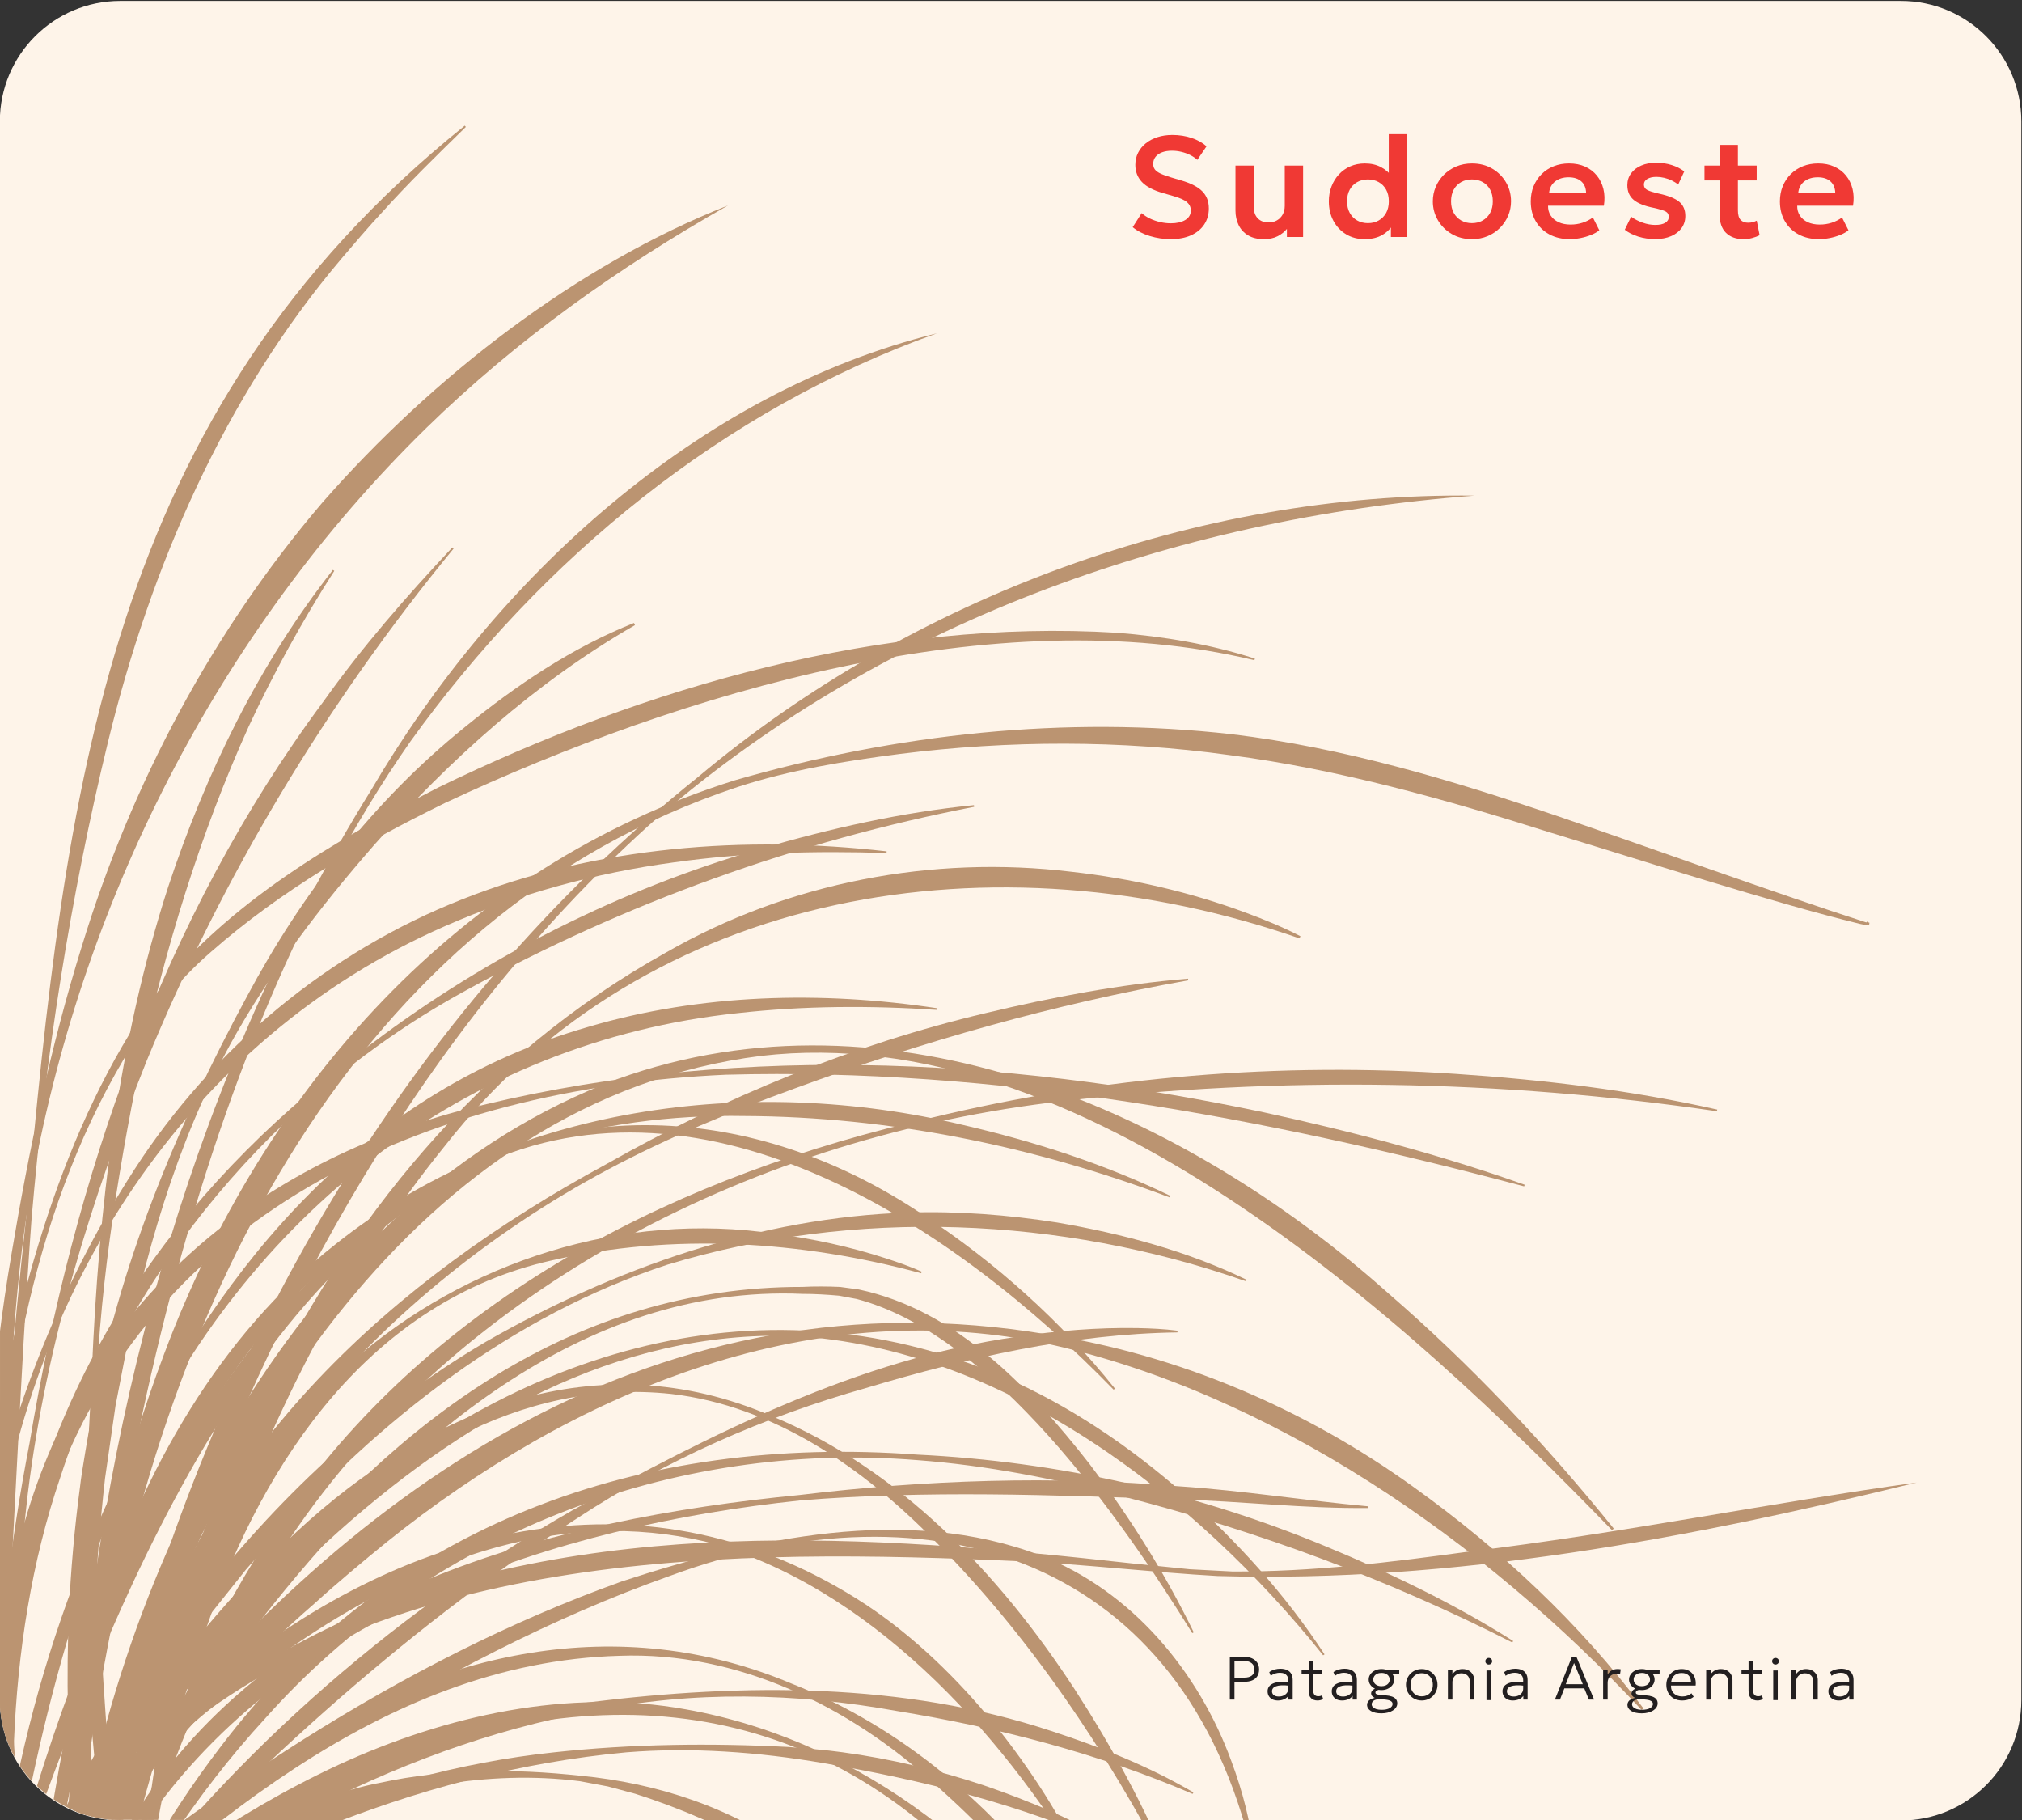
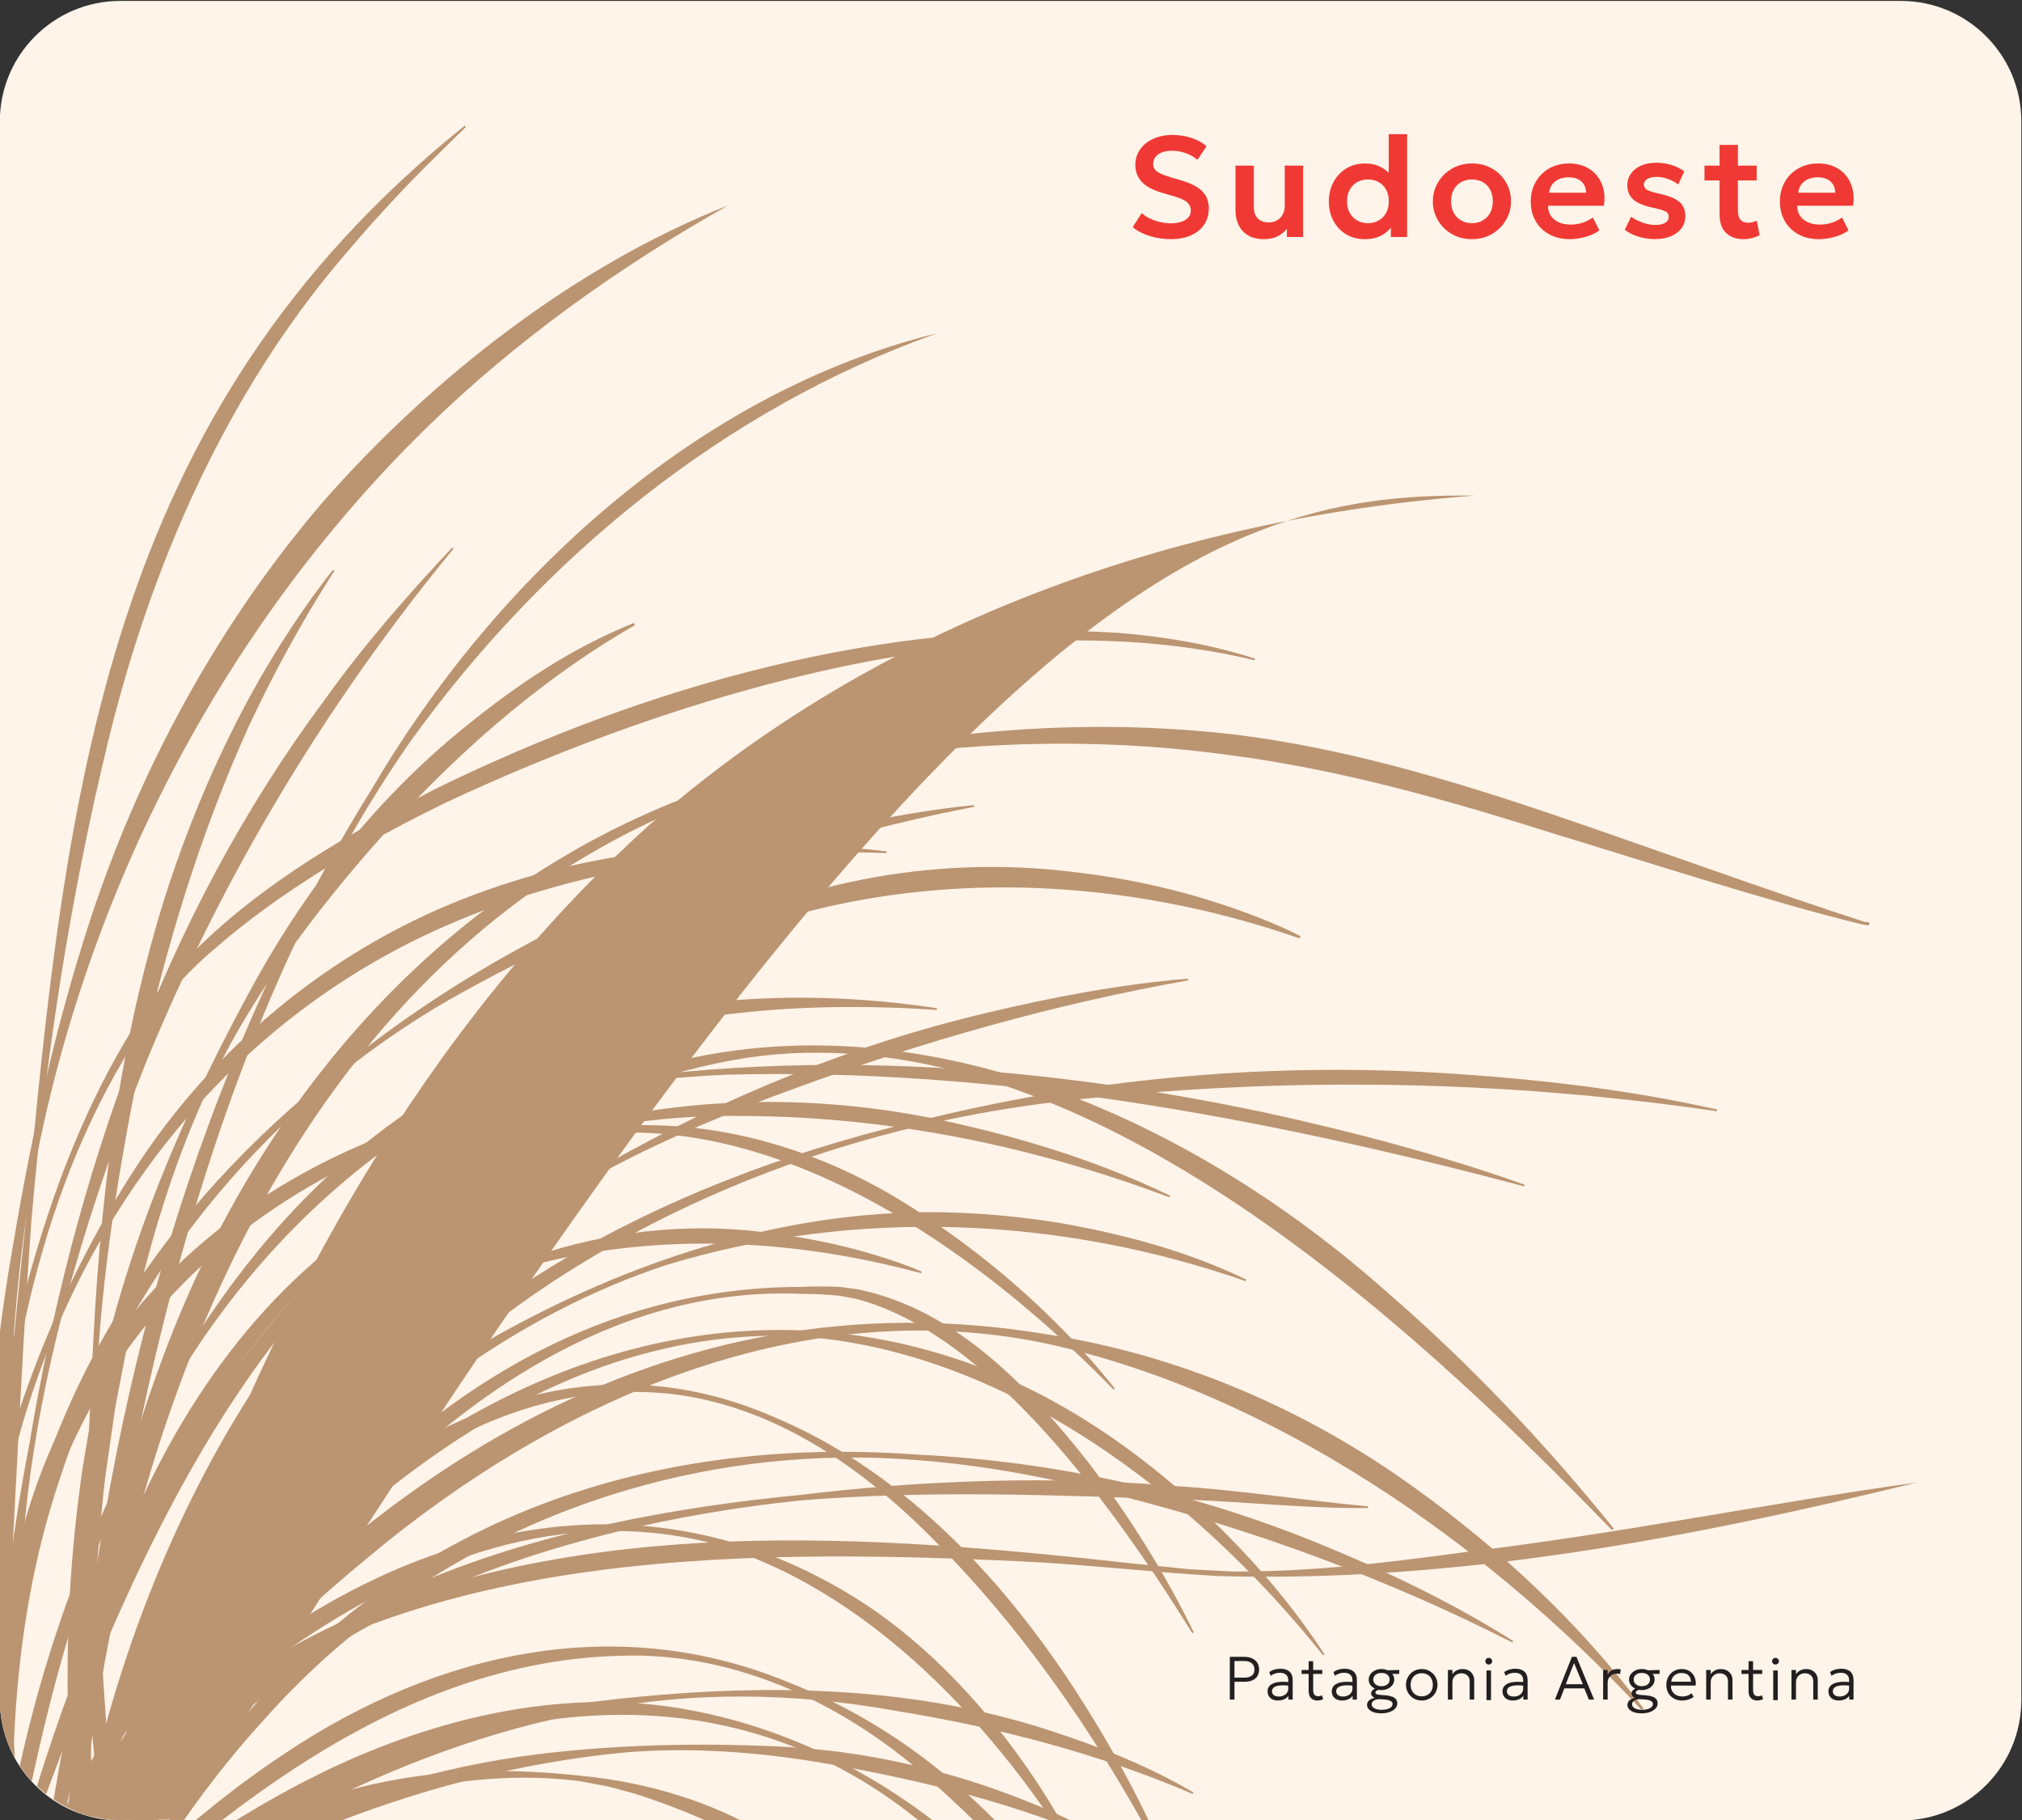
<svg xmlns="http://www.w3.org/2000/svg" xmlns:ns1="http://sodipodi.sourceforge.net/DTD/sodipodi-0.dtd" xmlns:ns2="http://www.inkscape.org/namespaces/inkscape" version="1.1" id="svg1" width="377.952" height="340.159" viewBox="0 0 377.952 340.159" ns1:docname="SDOE - Pinot - curvas S-N.pdf">
  <rect x="0" y="0" width="377.952" height="340.159" fill="#333333" stroke="none" />
  <defs id="defs1">
    <clipPath clipPathUnits="userSpaceOnUse" id="clipPath30-4">
      <path d="m 104.202,520.716 c -9.329,0 -16.892,-7.563 -16.892,-16.893 v 0 -221.333 c 0,-9.329 7.563,-16.893 16.892,-16.893 v 0 h 249.68 c 9.329,0 16.892,7.564 16.892,16.893 v 0 221.333 c 0,9.33 -7.563,16.893 -16.892,16.893 v 0 z" id="path30-1" />
    </clipPath>
    <clipPath clipPathUnits="userSpaceOnUse" id="clipPath32-3">
      <path d="m 104.202,520.716 c -9.329,0 -16.892,-7.563 -16.892,-16.893 v 0 -221.333 c 0,-9.329 7.563,-16.893 16.892,-16.893 v 0 h 249.68 c 9.329,0 16.892,7.564 16.892,16.893 v 0 221.333 c 0,9.33 -7.563,16.893 -16.892,16.893 v 0 z" transform="translate(-85.164,-248.245)" id="path32-3" />
    </clipPath>
    <clipPath clipPathUnits="userSpaceOnUse" id="clipPath34-6">
      <path d="m 104.202,520.716 c -9.329,0 -16.892,-7.563 -16.892,-16.893 v 0 -221.333 c 0,-9.329 7.563,-16.893 16.892,-16.893 v 0 h 249.68 c 9.329,0 16.892,7.564 16.892,16.893 v 0 221.333 c 0,9.33 -7.563,16.893 -16.892,16.893 v 0 z" transform="translate(-97.318,-240.133)" id="path34-8" />
    </clipPath>
    <clipPath clipPathUnits="userSpaceOnUse" id="clipPath36-6">
      <path d="m 104.202,520.716 c -9.329,0 -16.892,-7.563 -16.892,-16.893 v 0 -221.333 c 0,-9.329 7.563,-16.893 16.892,-16.893 v 0 h 249.68 c 9.329,0 16.892,7.564 16.892,16.893 v 0 221.333 c 0,9.33 -7.563,16.893 -16.892,16.893 v 0 z" transform="translate(-91.709,-248.204)" id="path36-0" />
    </clipPath>
    <clipPath clipPathUnits="userSpaceOnUse" id="clipPath38-1">
      <path d="m 104.202,520.716 c -9.329,0 -16.892,-7.563 -16.892,-16.893 v 0 -221.333 c 0,-9.329 7.563,-16.893 16.892,-16.893 v 0 h 249.68 c 9.329,0 16.892,7.564 16.892,16.893 v 0 221.333 c 0,9.33 -7.563,16.893 -16.892,16.893 v 0 z" transform="translate(-91.783,-242.607)" id="path38-2" />
    </clipPath>
    <clipPath clipPathUnits="userSpaceOnUse" id="clipPath40-5">
      <path d="m 104.202,520.716 c -9.329,0 -16.892,-7.563 -16.892,-16.893 v 0 -221.333 c 0,-9.329 7.563,-16.893 16.892,-16.893 v 0 h 249.68 c 9.329,0 16.892,7.564 16.892,16.893 v 0 221.333 c 0,9.33 -7.563,16.893 -16.892,16.893 v 0 z" transform="translate(-89.796,-234.354)" id="path40-2" />
    </clipPath>
    <clipPath clipPathUnits="userSpaceOnUse" id="clipPath42-7">
      <path d="m 104.202,520.716 c -9.329,0 -16.892,-7.563 -16.892,-16.893 v 0 -221.333 c 0,-9.329 7.563,-16.893 16.892,-16.893 v 0 h 249.68 c 9.329,0 16.892,7.564 16.892,16.893 v 0 221.333 c 0,9.33 -7.563,16.893 -16.892,16.893 v 0 z" transform="translate(-104.735,-247.291)" id="path42-6" />
    </clipPath>
    <clipPath clipPathUnits="userSpaceOnUse" id="clipPath44-3">
      <path d="m 104.202,520.716 c -9.329,0 -16.892,-7.563 -16.892,-16.893 v 0 -221.333 c 0,-9.329 7.563,-16.893 16.892,-16.893 v 0 h 249.68 c 9.329,0 16.892,7.564 16.892,16.893 v 0 221.333 c 0,9.33 -7.563,16.893 -16.892,16.893 v 0 z" transform="translate(-176.324,-433.088)" id="path44-1" />
    </clipPath>
    <clipPath clipPathUnits="userSpaceOnUse" id="clipPath46-0">
      <path d="m 104.202,520.716 c -9.329,0 -16.892,-7.563 -16.892,-16.893 v 0 -221.333 c 0,-9.329 7.563,-16.893 16.892,-16.893 v 0 h 249.68 c 9.329,0 16.892,7.564 16.892,16.893 v 0 221.333 c 0,9.33 -7.563,16.893 -16.892,16.893 v 0 z" transform="translate(-218.663,-473.994)" id="path46-3" />
    </clipPath>
    <clipPath clipPathUnits="userSpaceOnUse" id="clipPath48-1">
      <path d="m 104.202,520.716 c -9.329,0 -16.892,-7.563 -16.892,-16.893 v 0 -221.333 c 0,-9.329 7.563,-16.893 16.892,-16.893 v 0 h 249.68 c 9.329,0 16.892,7.564 16.892,16.893 v 0 221.333 c 0,9.33 -7.563,16.893 -16.892,16.893 v 0 z" transform="translate(-294.038,-451.24)" id="path48-8" />
    </clipPath>
    <clipPath clipPathUnits="userSpaceOnUse" id="clipPath50-8">
      <path d="m 104.202,520.716 c -9.329,0 -16.892,-7.563 -16.892,-16.893 v 0 -221.333 c 0,-9.329 7.563,-16.893 16.892,-16.893 v 0 h 249.68 c 9.329,0 16.892,7.564 16.892,16.893 v 0 221.333 c 0,9.33 -7.563,16.893 -16.892,16.893 v 0 z" transform="translate(-223.876,-407.622)" id="path50-6" />
    </clipPath>
    <clipPath clipPathUnits="userSpaceOnUse" id="clipPath52-7">
      <path d="m 104.202,520.716 c -9.329,0 -16.892,-7.563 -16.892,-16.893 v 0 -221.333 c 0,-9.329 7.563,-16.893 16.892,-16.893 v 0 h 249.68 c 9.329,0 16.892,7.564 16.892,16.893 v 0 221.333 c 0,9.33 -7.563,16.893 -16.892,16.893 v 0 z" transform="translate(-349.031,-391.531)" id="path52-3" />
    </clipPath>
    <clipPath clipPathUnits="userSpaceOnUse" id="clipPath54-9">
      <path d="m 104.202,520.716 c -9.329,0 -16.892,-7.563 -16.892,-16.893 v 0 -221.333 c 0,-9.329 7.563,-16.893 16.892,-16.893 v 0 h 249.68 c 9.329,0 16.892,7.564 16.892,16.893 v 0 221.333 c 0,9.33 -7.563,16.893 -16.892,16.893 v 0 z" transform="translate(-85.754,-234.377)" id="path54-4" />
    </clipPath>
    <clipPath clipPathUnits="userSpaceOnUse" id="clipPath56-5">
      <path d="m 104.202,520.716 c -9.329,0 -16.892,-7.563 -16.892,-16.893 v 0 -221.333 c 0,-9.329 7.563,-16.893 16.892,-16.893 v 0 h 249.68 c 9.329,0 16.892,7.564 16.892,16.893 v 0 221.333 c 0,9.33 -7.563,16.893 -16.892,16.893 v 0 z" transform="translate(-269.481,-389.182)" id="path56-6" />
    </clipPath>
    <clipPath clipPathUnits="userSpaceOnUse" id="clipPath58-1">
      <path d="m 104.202,520.716 c -9.329,0 -16.892,-7.563 -16.892,-16.893 v 0 -221.333 c 0,-9.329 7.563,-16.893 16.892,-16.893 v 0 h 249.68 c 9.329,0 16.892,7.564 16.892,16.893 v 0 221.333 c 0,9.33 -7.563,16.893 -16.892,16.893 v 0 z" transform="translate(-253.89,-383.296)" id="path58-2" />
    </clipPath>
    <clipPath clipPathUnits="userSpaceOnUse" id="clipPath60-5">
      <path d="m 104.202,520.716 c -9.329,0 -16.892,-7.563 -16.892,-16.893 v 0 -221.333 c 0,-9.329 7.563,-16.893 16.892,-16.893 v 0 h 249.68 c 9.329,0 16.892,7.564 16.892,16.893 v 0 221.333 c 0,9.33 -7.563,16.893 -16.892,16.893 v 0 z" transform="translate(-313.293,-306.229)" id="path60-5" />
    </clipPath>
    <clipPath clipPathUnits="userSpaceOnUse" id="clipPath62-6">
      <path d="m 104.202,520.716 c -9.329,0 -16.892,-7.563 -16.892,-16.893 v 0 -221.333 c 0,-9.329 7.563,-16.893 16.892,-16.893 v 0 h 249.68 c 9.329,0 16.892,7.564 16.892,16.893 v 0 221.333 c 0,9.33 -7.563,16.893 -16.892,16.893 v 0 z" transform="translate(-251.269,-352.875)" id="path62-7" />
    </clipPath>
    <clipPath clipPathUnits="userSpaceOnUse" id="clipPath64-7">
      <path d="m 104.202,520.716 c -9.329,0 -16.892,-7.563 -16.892,-16.893 v 0 -221.333 c 0,-9.329 7.563,-16.893 16.892,-16.893 v 0 h 249.68 c 9.329,0 16.892,7.564 16.892,16.893 v 0 221.333 c 0,9.33 -7.563,16.893 -16.892,16.893 v 0 z" transform="translate(-328.001,-364.95)" id="path64-3" />
    </clipPath>
    <clipPath clipPathUnits="userSpaceOnUse" id="clipPath66-9">
      <path d="m 104.202,520.716 c -9.329,0 -16.892,-7.563 -16.892,-16.893 v 0 -221.333 c 0,-9.329 7.563,-16.893 16.892,-16.893 v 0 h 249.68 c 9.329,0 16.892,7.564 16.892,16.893 v 0 221.333 c 0,9.33 -7.563,16.893 -16.892,16.893 v 0 z" transform="translate(-300.982,-354.419)" id="path66-0" />
    </clipPath>
    <clipPath clipPathUnits="userSpaceOnUse" id="clipPath68-3">
      <path d="m 104.202,520.716 c -9.329,0 -16.892,-7.563 -16.892,-16.893 v 0 -221.333 c 0,-9.329 7.563,-16.893 16.892,-16.893 v 0 h 249.68 c 9.329,0 16.892,7.564 16.892,16.893 v 0 221.333 c 0,9.33 -7.563,16.893 -16.892,16.893 v 0 z" transform="translate(-261.922,-341.135)" id="path68-9" />
    </clipPath>
    <clipPath clipPathUnits="userSpaceOnUse" id="clipPath70-3">
      <path d="m 104.202,520.716 c -9.329,0 -16.892,-7.563 -16.892,-16.893 v 0 -221.333 c 0,-9.329 7.563,-16.893 16.892,-16.893 v 0 h 249.68 c 9.329,0 16.892,7.564 16.892,16.893 v 0 221.333 c 0,9.33 -7.563,16.893 -16.892,16.893 v 0 z" transform="translate(-216.449,-342.237)" id="path70-0" />
    </clipPath>
    <clipPath clipPathUnits="userSpaceOnUse" id="clipPath72-2">
      <path d="m 104.202,520.716 c -9.329,0 -16.892,-7.563 -16.892,-16.893 v 0 -221.333 c 0,-9.329 7.563,-16.893 16.892,-16.893 v 0 h 249.68 c 9.329,0 16.892,7.564 16.892,16.893 v 0 221.333 c 0,9.33 -7.563,16.893 -16.892,16.893 v 0 z" transform="translate(-243.429,-325.916)" id="path72-5" />
    </clipPath>
    <clipPath clipPathUnits="userSpaceOnUse" id="clipPath74-8">
      <path d="m 104.202,520.716 c -9.329,0 -16.892,-7.563 -16.892,-16.893 v 0 -221.333 c 0,-9.329 7.563,-16.893 16.892,-16.893 v 0 h 249.68 c 9.329,0 16.892,7.564 16.892,16.893 v 0 221.333 c 0,9.33 -7.563,16.893 -16.892,16.893 v 0 z" transform="translate(-317.449,-281.028)" id="path74-5" />
    </clipPath>
    <clipPath clipPathUnits="userSpaceOnUse" id="clipPath76-4">
      <path d="m 104.202,520.716 c -9.329,0 -16.892,-7.563 -16.892,-16.893 v 0 -221.333 c 0,-9.329 7.563,-16.893 16.892,-16.893 v 0 h 249.68 c 9.329,0 16.892,7.564 16.892,16.893 v 0 221.333 c 0,9.33 -7.563,16.893 -16.892,16.893 v 0 z" transform="translate(-254.452,-291.795)" id="path76-5" />
    </clipPath>
    <clipPath clipPathUnits="userSpaceOnUse" id="clipPath78-2">
      <path d="m 104.202,520.716 c -9.329,0 -16.892,-7.563 -16.892,-16.893 v 0 -221.333 c 0,-9.329 7.563,-16.893 16.892,-16.893 v 0 h 249.68 c 9.329,0 16.892,7.564 16.892,16.893 v 0 221.333 c 0,9.33 -7.563,16.893 -16.892,16.893 v 0 z" transform="translate(-299.32,-290.482)" id="path78-6" />
    </clipPath>
    <clipPath clipPathUnits="userSpaceOnUse" id="clipPath80-7">
      <path d="m 104.202,520.716 c -9.329,0 -16.892,-7.563 -16.892,-16.893 v 0 -221.333 c 0,-9.329 7.563,-16.893 16.892,-16.893 v 0 h 249.68 c 9.329,0 16.892,7.564 16.892,16.893 v 0 221.333 c 0,9.33 -7.563,16.893 -16.892,16.893 v 0 z" transform="translate(-272.8,-288.685)" id="path80-6" />
    </clipPath>
    <clipPath clipPathUnits="userSpaceOnUse" id="clipPath82-2">
      <path d="m 104.202,520.716 c -9.329,0 -16.892,-7.563 -16.892,-16.893 v 0 -221.333 c 0,-9.329 7.563,-16.893 16.892,-16.893 v 0 h 249.68 c 9.329,0 16.892,7.564 16.892,16.893 v 0 221.333 c 0,9.33 -7.563,16.893 -16.892,16.893 v 0 z" transform="translate(-251.209,-258.398)" id="path82-6" />
    </clipPath>
    <clipPath clipPathUnits="userSpaceOnUse" id="clipPath84-6">
-       <path d="m 104.202,520.716 c -9.329,0 -16.892,-7.563 -16.892,-16.893 v 0 -221.333 c 0,-9.329 7.563,-16.893 16.892,-16.893 v 0 h 249.68 c 9.329,0 16.892,7.564 16.892,16.893 v 0 221.333 c 0,9.33 -7.563,16.893 -16.892,16.893 v 0 z" transform="translate(-252.376,-333.947)" id="path84-7" />
-     </clipPath>
+       </clipPath>
    <clipPath clipPathUnits="userSpaceOnUse" id="clipPath86-5">
      <path d="m 104.202,520.716 c -9.329,0 -16.892,-7.563 -16.892,-16.893 v 0 -221.333 c 0,-9.329 7.563,-16.893 16.892,-16.893 v 0 h 249.68 c 9.329,0 16.892,7.564 16.892,16.893 v 0 221.333 c 0,9.33 -7.563,16.893 -16.892,16.893 v 0 z" transform="translate(-239.332,-258.394)" id="path86-0" />
    </clipPath>
    <clipPath clipPathUnits="userSpaceOnUse" id="clipPath88-3">
      <path d="m 104.202,520.716 c -9.329,0 -16.892,-7.563 -16.892,-16.893 v 0 -221.333 c 0,-9.329 7.563,-16.893 16.892,-16.893 v 0 h 249.68 c 9.329,0 16.892,7.564 16.892,16.893 v 0 221.333 c 0,9.33 -7.563,16.893 -16.892,16.893 v 0 z" transform="translate(-254.501,-269.255)" id="path88-0" />
    </clipPath>
    <clipPath clipPathUnits="userSpaceOnUse" id="clipPath90-1">
      <path d="m 104.202,520.716 c -9.329,0 -16.892,-7.563 -16.892,-16.893 v 0 -221.333 c 0,-9.329 7.563,-16.893 16.892,-16.893 v 0 h 249.68 c 9.329,0 16.892,7.564 16.892,16.893 v 0 221.333 c 0,9.33 -7.563,16.893 -16.892,16.893 v 0 z" transform="translate(-356.007,-312.903)" id="path90-4" />
    </clipPath>
    <clipPath clipPathUnits="userSpaceOnUse" id="clipPath92-5">
      <path d="m 104.202,520.716 c -9.329,0 -16.892,-7.563 -16.892,-16.893 v 0 -221.333 c 0,-9.329 7.563,-16.893 16.892,-16.893 v 0 h 249.68 c 9.329,0 16.892,7.564 16.892,16.893 v 0 221.333 c 0,9.33 -7.563,16.893 -16.892,16.893 v 0 z" transform="translate(-210.176,-249.387)" id="path92-7" />
    </clipPath>
    <clipPath clipPathUnits="userSpaceOnUse" id="clipPath94-9">
      <path d="m 104.202,520.716 c -9.329,0 -16.892,-7.563 -16.892,-16.893 v 0 -221.333 c 0,-9.329 7.563,-16.893 16.892,-16.893 v 0 h 249.68 c 9.329,0 16.892,7.564 16.892,16.893 v 0 221.333 c 0,9.33 -7.563,16.893 -16.892,16.893 v 0 z" transform="translate(-252.274,-215.823)" id="path94-7" />
    </clipPath>
    <clipPath clipPathUnits="userSpaceOnUse" id="clipPath96-4">
      <path d="m 104.202,520.716 c -9.329,0 -16.892,-7.563 -16.892,-16.893 v 0 -221.333 c 0,-9.329 7.563,-16.893 16.892,-16.893 v 0 h 249.68 c 9.329,0 16.892,7.564 16.892,16.893 v 0 221.333 c 0,9.33 -7.563,16.893 -16.892,16.893 v 0 z" transform="translate(-248.72,-232.482)" id="path96-2" />
    </clipPath>
    <clipPath clipPathUnits="userSpaceOnUse" id="clipPath98-5">
      <path d="m 104.202,520.716 c -9.329,0 -16.892,-7.563 -16.892,-16.893 v 0 -221.333 c 0,-9.329 7.563,-16.893 16.892,-16.893 v 0 h 249.68 c 9.329,0 16.892,7.564 16.892,16.893 v 0 221.333 c 0,9.33 -7.563,16.893 -16.892,16.893 v 0 z" transform="translate(-243.49,-261.909)" id="path98-4" />
    </clipPath>
    <clipPath clipPathUnits="userSpaceOnUse" id="clipPath100-9">
-       <path d="m 104.202,520.716 c -9.329,0 -16.892,-7.563 -16.892,-16.893 v 0 -221.333 c 0,-9.329 7.563,-16.893 16.892,-16.893 v 0 h 249.68 c 9.329,0 16.892,7.564 16.892,16.893 v 0 221.333 c 0,9.33 -7.563,16.893 -16.892,16.893 v 0 z" transform="translate(-262.874,-260.877)" id="path100-6" />
-     </clipPath>
+       </clipPath>
    <clipPath clipPathUnits="userSpaceOnUse" id="clipPath102-7">
      <path d="m 104.202,520.716 c -9.329,0 -16.892,-7.563 -16.892,-16.893 v 0 -221.333 c 0,-9.329 7.563,-16.893 16.892,-16.893 v 0 h 249.68 c 9.329,0 16.892,7.564 16.892,16.893 v 0 221.333 c 0,9.33 -7.563,16.893 -16.892,16.893 v 0 z" transform="translate(-279.11,-309.331)" id="path102-0" />
    </clipPath>
    <clipPath clipPathUnits="userSpaceOnUse" id="clipPath104-3">
      <path d="M 0,595.276 H 841.89 V 0 H 0 Z" transform="translate(-251.439,-487.192)" id="path104-5" />
    </clipPath>
    <clipPath clipPathUnits="userSpaceOnUse" id="clipPath106-3">
      <path d="M 0,595.276 H 841.89 V 0 H 0 Z" transform="translate(-264.506,-487.192)" id="path106-3" />
    </clipPath>
    <clipPath clipPathUnits="userSpaceOnUse" id="clipPath108-9">
      <path d="M 0,595.276 H 841.89 V 0 H 0 Z" transform="translate(-279.085,-489.435)" id="path108-3" />
    </clipPath>
    <clipPath clipPathUnits="userSpaceOnUse" id="clipPath110-6">
      <path d="M 0,595.276 H 841.89 V 0 H 0 Z" transform="translate(-293.655,-489.435)" id="path110-3" />
    </clipPath>
    <clipPath clipPathUnits="userSpaceOnUse" id="clipPath112-9">
      <path d="M 0,595.276 H 841.89 V 0 H 0 Z" transform="translate(-304.48,-493.7)" id="path112-3" />
    </clipPath>
    <clipPath clipPathUnits="userSpaceOnUse" id="clipPath114-6">
      <path d="M 0,595.276 H 841.89 V 0 H 0 Z" transform="translate(-319.371,-487.201)" id="path114-5" />
    </clipPath>
    <clipPath clipPathUnits="userSpaceOnUse" id="clipPath116-8">
      <path d="M 0,595.276 H 841.89 V 0 H 0 Z" transform="translate(-331.728,-487.192)" id="path116-7" />
    </clipPath>
    <clipPath clipPathUnits="userSpaceOnUse" id="clipPath118-1">
      <path d="M 0,595.276 H 841.89 V 0 H 0 Z" transform="translate(-339.407,-493.7)" id="path118-0" />
    </clipPath>
    <clipPath clipPathUnits="userSpaceOnUse" id="clipPath138-2">
      <path d="M 0,595.276 H 841.89 V 0 H 0 Z" transform="translate(-260.37,-285.556)" id="path138-3" />
    </clipPath>
    <clipPath clipPathUnits="userSpaceOnUse" id="clipPath140-2">
      <path d="M 0,595.276 H 841.89 V 0 H 0 Z" transform="translate(-266.459,-282.347)" id="path140-8" />
    </clipPath>
    <clipPath clipPathUnits="userSpaceOnUse" id="clipPath142-6">
      <path d="M 0,595.276 H 841.89 V 0 H 0 Z" transform="translate(-272.008,-282.347)" id="path142-2" />
    </clipPath>
    <clipPath clipPathUnits="userSpaceOnUse" id="clipPath144-2">
      <path d="M 0,595.276 H 841.89 V 0 H 0 Z" transform="translate(-275.457,-282.347)" id="path144-3" />
    </clipPath>
    <clipPath clipPathUnits="userSpaceOnUse" id="clipPath146-2">
      <path d="M 0,595.276 H 841.89 V 0 H 0 Z" transform="translate(-281.644,-286.083)" id="path146-4" />
    </clipPath>
    <clipPath clipPathUnits="userSpaceOnUse" id="clipPath148-8">
      <path d="M 0,595.276 H 841.89 V 0 H 0 Z" transform="translate(-286.622,-282.934)" id="path148-1" />
    </clipPath>
    <clipPath clipPathUnits="userSpaceOnUse" id="clipPath150-5">
      <path d="M 0,595.276 H 841.89 V 0 H 0 Z" transform="translate(-290.291,-282.476)" id="path150-8" />
    </clipPath>
    <clipPath clipPathUnits="userSpaceOnUse" id="clipPath152-7">
      <path d="M 0,595.276 H 841.89 V 0 H 0 Z" id="path152-7" />
    </clipPath>
    <clipPath clipPathUnits="userSpaceOnUse" id="clipPath154-3">
      <path d="M 0,595.276 H 841.89 V 0 H 0 Z" transform="translate(-299.392,-282.347)" id="path154-1" />
    </clipPath>
    <clipPath clipPathUnits="userSpaceOnUse" id="clipPath156-6">
      <path d="M 0,595.276 H 841.89 V 0 H 0 Z" transform="translate(-306.816,-284.635)" id="path156-3" />
    </clipPath>
    <clipPath clipPathUnits="userSpaceOnUse" id="clipPath158-5">
      <path d="M 0,595.276 H 841.89 V 0 H 0 Z" transform="translate(-312.053,-282.476)" id="path158-6" />
    </clipPath>
    <clipPath clipPathUnits="userSpaceOnUse" id="clipPath160-4">
      <path d="M 0,595.276 H 841.89 V 0 H 0 Z" transform="translate(-318.145,-286.083)" id="path160-2" />
    </clipPath>
    <clipPath clipPathUnits="userSpaceOnUse" id="clipPath162-7">
      <path d="M 0,595.276 H 841.89 V 0 H 0 Z" transform="translate(-321.599,-284.978)" id="path162-7" />
    </clipPath>
    <clipPath clipPathUnits="userSpaceOnUse" id="clipPath164-8">
      <path d="M 0,595.276 H 841.89 V 0 H 0 Z" transform="translate(-326.501,-282.476)" id="path164-9" />
    </clipPath>
    <clipPath clipPathUnits="userSpaceOnUse" id="clipPath166-6">
      <path d="M 0,595.276 H 841.89 V 0 H 0 Z" transform="translate(-333.678,-282.347)" id="path166-4" />
    </clipPath>
    <clipPath clipPathUnits="userSpaceOnUse" id="clipPath168-5">
      <path d="M 0,595.276 H 841.89 V 0 H 0 Z" id="path168-6" />
    </clipPath>
    <clipPath clipPathUnits="userSpaceOnUse" id="clipPath170-8">
      <path d="M 0,595.276 H 841.89 V 0 H 0 Z" transform="translate(-338.455,-282.476)" id="path170-9" />
    </clipPath>
    <clipPath clipPathUnits="userSpaceOnUse" id="clipPath172-6">
      <path d="M 0,595.276 H 841.89 V 0 H 0 Z" transform="translate(-345.083,-282.347)" id="path172-4" />
    </clipPath>
  </defs>
  <ns1:namedview id="namedview1" pagecolor="#ffffff" bordercolor="#666666" borderopacity="1.0" ns2:showpageshadow="2" ns2:pageopacity="0.0" ns2:pagecheckerboard="0" ns2:deskcolor="#d1d1d1" showgrid="false">
    <ns2:page x="6.5737995e-06" y="1.6188113e-06" width="377.952" height="340.159" id="page2" margin="0" bleed="0" />
  </ns1:namedview>
  <g id="layer-MC1" ns2:groupmode="layer" ns2:label="Layer 1" transform="translate(-288,442)">
    <path id="path29-2" d="M 77.028,530.062 H 378.22 V 256.251 H 77.028 Z" style="fill:#fef4e9;fill-opacity:1;fill-rule:nonzero;stroke:none" transform="matrix(1.333,0,0,-1.333,171.587,252.288)" clip-path="url(#clipPath30-4)" />
    <path id="path31-1" d="m 0,0 c 0.192,33.838 2.108,68.065 5.805,101.735 5.54,60.132 11.136,112.734 61.508,153.183 0,0 0.158,-0.177 0.158,-0.177 -4.05,-3.958 -8.103,-7.901 -11.872,-12.105 -1.585,-1.675 -4.046,-4.578 -5.574,-6.36 C 33.606,216.873 23.296,193.111 17.302,168.562 11.967,146.624 8.5,124.176 6.573,101.665 4.922,79.089 4.162,56.463 2.613,33.877 1.887,22.58 1.173,11.281 0.238,-0.01 Z" style="fill:#bb9471;fill-opacity:1;fill-rule:nonzero;stroke:none" transform="matrix(1.333,0,0,-1.333,285.139,-78.706)" clip-path="url(#clipPath32-3)" />
    <path id="path33-0" d="m 0,0 c -5.893,11.756 -10.353,24.282 -12.452,37.309 -1.837,13.115 -0.872,26.395 1.094,39.409 3.762,22.122 9.999,45.931 23.103,64.445 10.331,13.006 25.115,21.596 39.642,29.045 29.256,14.242 62.476,23.725 95.224,21.726 6.556,-0.514 13.093,-1.606 19.343,-3.622 l -0.066,-0.228 C 129.625,196.806 85.453,183.541 52.427,168.088 40.783,162.382 29.384,155.799 19.62,147.225 14.691,142.974 10.688,137.839 7.4,132.243 -5.981,109.644 -9.936,82.849 -11.179,57.002 -11.435,50.501 -11.477,43.984 -10.594,37.575 -8.741,24.737 -4.779,12.178 0.214,0.104 Z" style="fill:#bb9471;fill-opacity:1;fill-rule:nonzero;stroke:none" transform="matrix(1.333,0,0,-1.333,301.344,-67.889)" clip-path="url(#clipPath34-6)" />
    <path id="path35-7" d="m 0,0 c -7.604,31.591 -8.284,64.817 -2.777,96.81 2.429,14.531 5.476,29.043 9.861,43.119 6.913,22.654 18.281,44.127 33.709,62.172 15.454,17.652 35.724,33.333 56.89,41.674 C 82.384,235.124 67.977,224.879 55.395,212.589 26.121,183.952 6.734,145.649 -0.181,105.339 -2.102,93.756 -2.856,82.004 -3.176,70.284 -4.31,46.991 -2.273,22.675 0,0" style="fill:#bb9471;fill-opacity:1;fill-rule:nonzero;stroke:none" transform="matrix(1.333,0,0,-1.333,293.865,-78.651)" clip-path="url(#clipPath36-6)" />
    <path id="path37-5" d="m 0,0 c -11.129,12.835 -10.257,42.455 -7.44,58.516 3.652,19.721 10.941,38.831 21.832,55.711 10.94,16.931 27.215,30.533 46.048,37.899 18.774,7.407 39.511,8.949 59.416,6.688 0,0 -0.018,-0.237 -0.018,-0.237 -9.986,0.325 -19.977,0.071 -29.811,-1.311 C 78.956,155.777 68.15,152.815 57.966,148.342 21.597,132.443 -0.816,96.95 -5.483,58.206 -7.513,43.509 -8.263,28.413 -5.342,13.795 -4.244,9.005 -2.886,4.103 0.176,0.16 Z" style="fill:#bb9471;fill-opacity:1;fill-rule:nonzero;stroke:none" transform="matrix(1.333,0,0,-1.333,293.964,-71.188)" clip-path="url(#clipPath38-1)" />
    <path id="path39-3" d="m 0,0 c -5.18,27.772 -3.688,56.47 1.657,84.095 6.175,37.042 18.627,73.609 41.204,103.97 5.453,7.674 11.66,14.773 18.079,21.608 l 0.177,-0.159 C 43.311,187.873 28.74,163.621 18.087,137.708 10.291,118.207 3.976,97.932 1.415,77.018 -0.439,60.899 -1.241,44.259 -1.171,28.053 -1.117,18.703 -0.725,9.348 0.234,0.04 0.234,0.04 0,0 0,0" style="fill:#bb9471;fill-opacity:1;fill-rule:nonzero;stroke:none" transform="matrix(1.333,0,0,-1.333,291.315,-60.184)" clip-path="url(#clipPath40-5)" />
    <path id="path41-6" d="m 0,0 c -3.519,16.349 -5.179,33.089 -5.511,49.8 -0.055,10.323 0.433,21.048 0.961,31.325 0.955,22.961 3.606,46.083 10.71,68.033 5.264,15.905 12.73,31.234 23.093,44.432 0,0 0.193,-0.139 0.193,-0.139 -4.499,-7.036 -8.509,-14.317 -12.012,-21.84 C 10.591,156.481 5.76,140.54 2.21,124.326 -1.125,108.042 -3.69,91.497 -4.078,74.842 -4.444,49.952 -1.935,24.39 0,0" style="fill:#bb9471;fill-opacity:1;fill-rule:nonzero;stroke:none" transform="matrix(1.333,0,0,-1.333,311.233,-77.434)" clip-path="url(#clipPath42-7)" />
    <path id="path43-8" d="m 0,0 c -13.891,-7.97 -26.034,-18.923 -36.614,-30.874 -7.487,-8.567 -14.584,-17.847 -20.107,-27.848 -7.642,-14.159 -12.169,-29.89 -15.128,-45.634 -0.182,-0.999 -0.797,-4.067 -0.984,-5.062 -0.333,-2.283 -1.142,-7.927 -1.474,-10.208 -2.738,-24.579 -2.455,-49.279 -0.186,-74.001 0,0 -0.329,-0.048 -0.329,-0.048 -3.7,18.139 -5.329,36.776 -4.542,55.374 0.223,5.517 0.806,11.962 1.537,17.379 0.22,2.192 1.295,8.059 1.664,10.339 3.729,20.586 11.824,40.185 21.75,58.509 7.679,14.395 17.832,27.516 30.573,37.788 7.21,5.869 15.04,11.143 23.707,14.591 C -0.133,0.305 0,0 0,0" style="fill:#bb9471;fill-opacity:1;fill-rule:nonzero;stroke:none" transform="matrix(1.333,0,0,-1.333,406.685,-325.163)" clip-path="url(#clipPath44-3)" />
    <path id="path45-1" d="m 0,0 c -30.014,-10.711 -55.33,-31.523 -73.847,-57.239 -32.676,-46.841 -44.708,-116.697 -47.632,-173.016 0.001,0 -0.237,-0.003 -0.237,-0.003 -0.363,11.576 0.206,23.162 1.187,34.704 4.035,46.091 16.65,92.045 41.205,131.544 C -61.914,-34.311 -33.553,-8.254 0,0" style="fill:#bb9471;fill-opacity:1;fill-rule:nonzero;stroke:none" transform="matrix(1.333,0,0,-1.333,463.137,-379.704)" clip-path="url(#clipPath46-0)" />
-     <path id="path47-1" d="m 0,0 c -42.13,-3.179 -84.051,-18.074 -115.914,-46.336 -31.525,-28.554 -52.538,-66.966 -66.598,-106.688 -4.31,-12.3 -7.873,-24.876 -10.519,-37.644 -1.273,-6.39 -2.447,-12.834 -2.753,-19.355 h -0.238 c -0.076,3.282 0.159,6.562 0.492,9.823 1.026,9.788 2.959,19.467 5.35,29.009 12.802,50.77 40.094,98.798 81.288,131.744 C -78.845,-14.201 -38.777,0.52 0,0" style="fill:#bb9471;fill-opacity:1;fill-rule:nonzero;stroke:none" transform="matrix(1.333,0,0,-1.333,563.638,-349.365)" clip-path="url(#clipPath48-1)" />
+     <path id="path47-1" d="m 0,0 c -42.13,-3.179 -84.051,-18.074 -115.914,-46.336 -31.525,-28.554 -52.538,-66.966 -66.598,-106.688 -4.31,-12.3 -7.873,-24.876 -10.519,-37.644 -1.273,-6.39 -2.447,-12.834 -2.753,-19.355 h -0.238 C -78.845,-14.201 -38.777,0.52 0,0" style="fill:#bb9471;fill-opacity:1;fill-rule:nonzero;stroke:none" transform="matrix(1.333,0,0,-1.333,563.638,-349.365)" clip-path="url(#clipPath48-1)" />
    <path id="path49-4" d="m 0,0 c -24.844,-4.819 -48.982,-13.511 -71.163,-25.687 -26.675,-14.522 -47.561,-39.301 -56.939,-68.2 -8.217,-24.03 -7.645,-50.368 -4.761,-75.003 -4.373,19.91 -5.469,40.818 -1.577,60.916 5.972,31.168 24.612,56.38 49.979,74.782 16.316,12.312 34.854,21.623 54.488,27.305 9.801,2.847 19.793,5.115 29.944,6.123 z" style="fill:#bb9471;fill-opacity:1;fill-rule:nonzero;stroke:none" transform="matrix(1.333,0,0,-1.333,470.088,-291.208)" clip-path="url(#clipPath50-8)" />
    <path id="path51-8" d="m 0,0 0.181,-0.081 c 0.031,-0.017 0.06,-0.03 0.102,-0.061 0.162,0.117 0.022,-0.506 -0.107,-0.37 -0.183,-0.003 -0.28,0.024 -0.412,0.043 l -0.725,0.148 c -12.366,3.008 -30.998,9.03 -43.391,12.795 -14.765,4.667 -29.676,8.876 -45.042,10.877 -15.311,2.121 -30.884,2.083 -46.236,0.154 -7.675,-0.988 -15.361,-2.234 -22.739,-4.637 -54.075,-17.948 -80.234,-72.844 -89.227,-125.55 -2.706,-15.249 -4.226,-30.722 -5.089,-46.255 l -0.333,0.006 c -0.494,31.133 3.154,62.875 14.198,92.174 13.925,37.333 41.446,68.494 80.143,80.589 22.505,6.486 46.278,9.091 69.657,6.437 15.616,-1.879 30.718,-6.411 45.445,-11.41 C -31.294,10.682 -12.381,3.831 -0.156,-0.09 -0.05,-0.117 0.091,-0.148 0.152,-0.153 0.109,-0.03 -0.025,-0.567 0.066,-0.42 0.059,-0.413 0.035,-0.397 0.014,-0.384 l -0.147,0.079 z" style="fill:#bb9471;fill-opacity:1;fill-rule:nonzero;stroke:none" transform="matrix(1.333,0,0,-1.333,636.961,-269.753)" clip-path="url(#clipPath52-7)" />
    <path id="path53-9" d="m 0,0 c 0.169,28.099 6.77,56.212 19.294,81.374 13.382,28.229 33.77,52.136 64.731,61.051 15.799,4.671 32.724,5.064 48.912,2.624 l -0.026,-0.237 c -9.316,0.623 -18.649,0.58 -27.859,-0.448 C 66.512,140.31 36.082,115.757 19.99,81.043 8.585,55.579 3.447,27.153 0,0" style="fill:#bb9471;fill-opacity:1;fill-rule:nonzero;stroke:none" transform="matrix(1.333,0,0,-1.333,285.925,-60.215)" clip-path="url(#clipPath54-9)" />
    <path id="path55-1" d="m 0,0 c -42.347,14.76 -91.26,7.399 -119.852,-29.124 -28.041,-34.558 -39.283,-79.536 -49.944,-121.276 7.348,56.525 28.315,119.164 81.041,148.455 17.096,9.787 37.26,13.641 56.796,11.281 8.343,-0.941 16.563,-2.817 24.426,-5.734 2.615,-0.963 5.194,-2.017 7.674,-3.3 z" style="fill:#bb9471;fill-opacity:1;fill-rule:nonzero;stroke:none" transform="matrix(1.333,0,0,-1.333,530.895,-266.621)" clip-path="url(#clipPath56-5)" />
    <path id="path57-2" d="m 0,0 c -18.78,-3.334 -37.199,-8.566 -55.093,-15.122 -8.957,-3.249 -17.8,-6.894 -26.225,-11.372 -33.422,-17.778 -60.431,-49.379 -67.299,-87.168 -1.855,-9.356 -2.523,-18.871 -2.551,-28.412 0,0 -0.237,-0.01 -0.237,-0.01 -1.194,14.335 0.037,28.999 4.113,42.861 9.621,33.566 35.753,57.256 65.605,73.406 16.706,9.459 34.623,16.813 53.323,21.234 9.33,2.229 18.778,4.034 28.338,4.819 C -0.026,0.236 0,0 0,0" style="fill:#bb9471;fill-opacity:1;fill-rule:nonzero;stroke:none" transform="matrix(1.333,0,0,-1.333,510.107,-258.773)" clip-path="url(#clipPath58-1)" />
    <path id="path59-8" d="m 0,0 c -29.188,30.12 -74.384,71.724 -119.319,66.495 -48.34,-6.079 -77.229,-54.857 -90.257,-97.591 -3.842,-12.873 -6.452,-26.152 -7.371,-39.643 l -0.333,0.008 c -0.091,6.787 0.36,13.582 1.257,20.313 6.382,45.107 31.61,96.875 76.633,113.688 38.161,13.689 79.311,-4.453 107.986,-30.027 C -19.846,23.253 -9.315,12.063 0.25,0.22 0.25,0.22 0,0 0,0" style="fill:#bb9471;fill-opacity:1;fill-rule:nonzero;stroke:none" transform="matrix(1.333,0,0,-1.333,589.31,-156.018)" clip-path="url(#clipPath60-5)" />
    <path id="path61-8" d="m 0,0 c -19.017,7.168 -39.282,11.329 -59.627,11.407 -20.376,0.361 -41.04,-5.284 -56.505,-18.993 -31.042,-27.31 -39.131,-71.639 -43.147,-110.922 0.001,0 -0.237,0.014 -0.237,0.014 0.215,10.235 1.022,20.472 2.498,30.634 1.527,10.147 3.623,20.254 6.835,30.054 6.346,19.508 16.898,38.393 33.221,51.225 24.447,19.512 58.101,23.872 87.97,16.741 C -18.978,7.84 -9.136,4.693 0.1,0.216 Z" style="fill:#bb9471;fill-opacity:1;fill-rule:nonzero;stroke:none" transform="matrix(1.333,0,0,-1.333,506.611,-218.212)" clip-path="url(#clipPath62-6)" />
    <path id="path63-9" d="m 0,0 c -30.359,4.446 -61.331,4.931 -91.805,1.404 -42.339,-4.803 -84.278,-25.541 -108.403,-61.471 -6.92,-10.041 -12.392,-21.058 -16.622,-32.537 -4.16,-11.514 -7.113,-23.473 -9.177,-35.606 l -0.235,0.032 c 2.747,26.041 10.952,52.072 26.627,73.344 21.341,29.588 54.618,46.031 89.476,53.918 24.024,5.81 48.898,7.823 73.548,6.15 C -24.277,4.408 -11.987,2.95 0.048,0.233 0.048,0.233 0,0 0,0" style="fill:#bb9471;fill-opacity:1;fill-rule:nonzero;stroke:none" transform="matrix(1.333,0,0,-1.333,608.921,-234.311)" clip-path="url(#clipPath64-7)" />
    <path id="path65-3" d="m 0,0 c -36.483,9.683 -74.113,16.674 -111.939,15.653 -41.944,-1.889 -82.218,-19.359 -95.592,-62.058 -2.794,-8.946 -4.576,-18.237 -5.243,-27.595 -0.991,-12.517 -0.516,-25.157 0.772,-37.716 l -0.235,-0.032 c -2.068,12.468 -3.017,25.172 -2.394,37.872 0.489,9.543 2,19.059 4.776,28.21 8.96,29.267 31.322,48.322 60.406,56.211 36.847,9.642 75.974,7.638 112.97,-0.171 C -24.111,7.681 -11.848,4.462 0.075,0.226 Z" style="fill:#bb9471;fill-opacity:1;fill-rule:nonzero;stroke:none" transform="matrix(1.333,0,0,-1.333,572.896,-220.271)" clip-path="url(#clipPath66-9)" />
    <path id="path67-8" d="m 0,0 c -25.948,9.069 -54.743,10.283 -81.052,2.31 -21.824,-7.117 -40.627,-21.896 -55.691,-38.911 -0.668,-0.787 -2.746,-3.047 -3.423,-3.843 -0.87,-1.084 -4.444,-5.585 -5.35,-6.712 -11.503,-14.17 -20.531,-31.052 -29.313,-46.617 14.061,33.883 36.157,66.384 68.339,85.292 18.035,10.31 38.335,17.426 59.217,18.097 6.938,0.226 13.988,-0.325 20.835,-1.395 C -17.298,6.647 -8.249,4.244 0.1,0.216 Z" style="fill:#bb9471;fill-opacity:1;fill-rule:nonzero;stroke:none" transform="matrix(1.333,0,0,-1.333,520.816,-202.559)" clip-path="url(#clipPath68-3)" />
    <path id="path69-5" d="m 0,0 c -16.817,4.547 -34.832,5.704 -51.875,1.782 -25.108,-5.617 -40.288,-27.888 -48.159,-50.938 -4.885,-13.021 -6.857,-27.698 -9.477,-41.001 0.314,5.286 0.536,10.608 1.326,15.856 0.415,3.458 0.951,7.081 1.728,10.492 0,0 1.075,5.219 1.075,5.219 0.89,3.374 1.858,6.937 2.948,10.256 4.635,13.379 11.839,26.395 22.525,35.871 C -63.844,1.722 -41.74,8.724 -20.485,5.539 -15.196,4.849 -9.967,3.725 -4.9,2.073 -3.213,1.528 -1.541,0.941 0.084,0.222 Z" style="fill:#bb9471;fill-opacity:1;fill-rule:nonzero;stroke:none" transform="matrix(1.333,0,0,-1.333,460.185,-204.029)" clip-path="url(#clipPath70-3)" />
    <path id="path71-9" d="m 0,0 c -21.928,22.584 -56.979,46.37 -89.045,31.364 -36.361,-17.907 -54.843,-71.003 -67.464,-107.299 8.188,34.789 24.733,78.343 54.497,100.73 23.253,17.304 51.752,15.545 75.277,-0.264 C -16.588,17.851 -7.379,9.626 0.183,0.152 0.183,0.152 0,0 0,0" style="fill:#bb9471;fill-opacity:1;fill-rule:nonzero;stroke:none" transform="matrix(1.333,0,0,-1.333,496.159,-182.266)" clip-path="url(#clipPath72-2)" />
    <path id="path73-0" d="m 0,0 c -21.854,23.516 -51.994,44.569 -83.702,51.418 -33.502,6.908 -66.409,-7.134 -92.246,-27.866 -3.291,-2.676 -6.973,-5.745 -10.106,-8.592 -17.765,-15.428 -32.652,-35.273 -47.077,-53.209 6.173,10.197 12.967,20.036 20.372,29.426 32.001,40.707 75.423,70.461 129.284,61.5 18.587,-2.881 36.28,-10.459 51.519,-21.438 C -19.806,22.517 -8.684,12.174 0.262,0.205 0.262,0.205 0,0 0,0" style="fill:#bb9471;fill-opacity:1;fill-rule:nonzero;stroke:none" transform="matrix(1.333,0,0,-1.333,594.851,-122.416)" clip-path="url(#clipPath74-8)" />
    <path id="path75-2" d="m 0,0 c -10.077,16.268 -27.913,41.787 -47.038,46.845 -0.512,0.097 -1.955,0.371 -2.49,0.467 -1.658,0.15 -3.455,0.257 -5.125,0.254 -30.993,1.351 -56.07,-20.865 -74.298,-43.641 -11.602,-14.279 -21.477,-29.912 -30.994,-45.762 7.293,16.367 17.743,32.787 29.015,47.35 19.265,24.259 44.074,43.067 76.267,43.031 1.677,0.09 3.565,0.073 5.268,-10e-4 0.562,-0.081 2.095,-0.275 2.643,-0.361 C -33.024,45.261 -22.761,34.38 -14.43,23.749 -8.808,16.335 -3.849,8.445 0.211,0.111 Z" style="fill:#bb9471;fill-opacity:1;fill-rule:nonzero;stroke:none" transform="matrix(1.333,0,0,-1.333,510.857,-136.771)" clip-path="url(#clipPath76-4)" />
    <path id="path77-9" d="m 0,0 c -17.376,8.855 -35.796,15.646 -54.67,20.492 -9.427,2.453 -19.038,4.352 -28.768,5.076 -34.324,2.775 -68.495,-10.4 -91.418,-36.191 -9.906,-10.756 -17.755,-23.189 -24.507,-36.172 0,0 -0.216,0.101 -0.216,0.101 4.735,11.28 10.849,22.124 18.31,31.884 23.838,31.569 59.252,44.006 97.882,41.147 19.645,-0.956 39.092,-5.321 57.252,-12.872 C -17.059,9.713 -8.176,5.45 0.122,0.204 Z" style="fill:#bb9471;fill-opacity:1;fill-rule:nonzero;stroke:none" transform="matrix(1.333,0,0,-1.333,570.68,-135.021)" clip-path="url(#clipPath78-2)" />
    <path id="path79-3" d="m 0,0 c -17.852,22.32 -44.73,43.103 -74.195,44.767 -49.559,1.669 -87.947,-50.051 -112.936,-87.257 11.314,21.529 26.942,42.719 45.183,59.619 26.889,24.841 62.039,36.882 97.089,21.935 9.27,-4.023 17.713,-9.759 25.264,-16.381 7.508,-6.675 14.313,-14.162 19.792,-22.55 z" style="fill:#bb9471;fill-opacity:1;fill-rule:nonzero;stroke:none" transform="matrix(1.333,0,0,-1.333,535.32,-132.626)" clip-path="url(#clipPath80-7)" />
    <path id="path81-9" d="m 0,0 c -8.804,16.919 -19.565,33.001 -33.056,46.539 -9.942,10.087 -22.386,18.736 -36.771,20.402 -42.637,4.539 -74.307,-47.458 -94.286,-77.968 10.983,21.353 24.051,42.148 41.755,58.627 18.565,17.207 42.032,26.812 66.567,16.264 18.024,-7.438 32.011,-22.19 42.5,-38.259 5.24,-8.1 9.907,-16.578 13.509,-25.51 z" style="fill:#bb9471;fill-opacity:1;fill-rule:nonzero;stroke:none" transform="matrix(1.333,0,0,-1.333,506.532,-92.243)" clip-path="url(#clipPath82-2)" />
    <path id="path83-6" d="m 0,0 c -14.868,-0.211 -29.491,-3.559 -43.679,-7.799 -14.33,-4.049 -28.082,-10.111 -40.538,-18.289 -25.062,-16.139 -46.933,-36.551 -67.072,-58.475 16.988,23.856 40.618,44.841 66.399,59.591 19.627,10.74 40.07,21.201 62.468,24.376 5.566,0.832 11.202,1.298 16.83,1.202 1.875,-0.043 3.748,-0.119 5.613,-0.369 z" style="fill:#bb9471;fill-opacity:1;fill-rule:nonzero;stroke:none" transform="matrix(1.333,0,0,-1.333,508.087,-192.974)" clip-path="url(#clipPath84-6)" />
    <path id="path85-3" d="m 0,0 c -11.827,19.786 -30.35,40.123 -53.259,46.27 -39.992,9.281 -76.468,-27.714 -101.154,-54.725 8.764,12.941 20.786,25.267 33.206,35.555 26.684,21.808 60.14,30.214 90.561,10.311 6.825,-4.538 12.766,-10.323 17.937,-16.647 C -7.597,14.404 -3.108,7.53 0.214,0.103 Z" style="fill:#bb9471;fill-opacity:1;fill-rule:nonzero;stroke:none" transform="matrix(1.333,0,0,-1.333,490.696,-92.237)" clip-path="url(#clipPath86-5)" />
    <path id="path87-2" d="m 0,0 c -13.209,5.681 -27.226,9.294 -41.388,11.611 -14.128,2.558 -28.81,2.904 -42.902,-0.033 -28.508,-5.191 -54.193,-20.461 -76.284,-38.059 20.188,20.735 47.159,35.624 76.07,39.344 21.509,2.651 43.888,2.823 64.66,-4.034 6.905,-2.248 13.693,-4.945 19.958,-8.62 z" style="fill:#bb9471;fill-opacity:1;fill-rule:nonzero;stroke:none" transform="matrix(1.333,0,0,-1.333,510.921,-106.718)" clip-path="url(#clipPath88-3)" />
    <path id="path89-5" d="m 0,0 c -32.011,-7.867 -64.907,-14.071 -98.001,-13.109 -9.022,0.499 -18.654,1.646 -27.651,2.061 -39.988,1.851 -88.363,1.867 -120.175,-25.84 0.001,0 -0.165,0.171 -0.165,0.171 3.702,3.783 7.831,7.166 12.256,10.117 3.755,2.49 8.16,4.879 12.215,6.765 35.069,15.409 74.599,12.588 111.738,8.469 0,0 7.877,-0.796 7.877,-0.796 1.071,-0.062 4.813,-0.258 5.907,-0.31 11.201,-0.084 22.352,1.302 33.433,2.818 C -41.765,-7.168 -20.365,-2.821 0,0" style="fill:#bb9471;fill-opacity:1;fill-rule:nonzero;stroke:none" transform="matrix(1.333,0,0,-1.333,646.262,-164.916)" clip-path="url(#clipPath90-1)" />
    <path id="path91-4" d="m 0,0 c -9.464,9.387 -21.268,15.895 -33.82,19.889 0,0 -3.841,1.033 -3.841,1.033 l -3.914,0.734 c -25.884,3.3 -52.798,-10.741 -74.218,-24.06 0,0 -0.14,0.192 -0.14,0.192 9.222,7.718 19.601,14.36 30.844,18.898 2.101,0.965 5.416,1.933 7.63,2.725 2.292,0.605 5.546,1.618 7.85,2.021 9.191,2.006 18.824,1.998 28.135,0.988 10.736,-1.031 21.397,-4.506 30.13,-10.987 C -6.989,8.231 -2.925,4.564 0.188,0.146 Z" style="fill:#bb9471;fill-opacity:1;fill-rule:nonzero;stroke:none" transform="matrix(1.333,0,0,-1.333,451.821,-80.228)" clip-path="url(#clipPath92-5)" />
    <path id="path93-0" d="m 0,0 c -6.72,14.931 -15.704,28.908 -26.913,40.857 -24.746,27.589 -57.211,29.222 -89.545,14.373 -7.452,-3.328 -14.642,-7.29 -21.545,-11.722 -6.932,-4.393 -13.613,-9.203 -20.187,-14.186 l -0.153,0.182 c 12.196,11.154 25.789,21.055 40.836,28.036 15.062,6.91 32.186,10.747 48.683,7.761 24.766,-4.39 45.993,-21.332 58.574,-42.734 C -6.006,15.439 -2.321,7.961 0.224,0.08 Z" style="fill:#bb9471;fill-opacity:1;fill-rule:nonzero;stroke:none" transform="matrix(1.333,0,0,-1.333,507.952,-35.476)" clip-path="url(#clipPath94-9)" />
    <path id="path95-9" d="m 0,0 c -7.987,14.217 -18.127,27.366 -30.374,38.143 -11.99,10.97 -27.701,18.621 -44.206,18.008 -33.588,-0.926 -60.267,-25.534 -83.099,-47.123 10.535,12.679 22.474,24.369 36.288,33.504 21.364,14.243 46.66,19.942 70.962,9.709 15.494,-6.099 28.58,-17.318 38.267,-30.73 C -7.316,14.808 -3.005,7.702 0.216,0.099 Z" style="fill:#bb9471;fill-opacity:1;fill-rule:nonzero;stroke:none" transform="matrix(1.333,0,0,-1.333,503.214,-57.688)" clip-path="url(#clipPath96-4)" />
    <path id="path97-0" d="m 0,0 c -13.032,5.866 -26.878,9.294 -40.851,11.687 -9.02,1.537 -18.381,2.23 -27.522,1.494 -30.141,-2.795 -58.292,-15.618 -83.173,-32.497 19.541,17.698 46.356,29.685 73.029,32.496 10.916,1.182 21.907,1.314 32.856,0.749 2.248,-0.189 5.342,-0.42 7.577,-0.741 6.712,-0.905 13.335,-2.485 19.76,-4.616 6.398,-2.197 12.696,-4.785 18.442,-8.366 z" style="fill:#bb9471;fill-opacity:1;fill-rule:nonzero;stroke:none" transform="matrix(1.333,0,0,-1.333,496.239,-96.923)" clip-path="url(#clipPath98-5)" />
    <path id="path99-4" d="m 0,0 c -9.625,40.92 -44.413,52.696 -81.674,38.946 -33.231,-11.772 -62.665,-33.208 -91.36,-52.417 25.415,21.188 53.273,40.416 84.618,51.645 18.541,6.059 39.908,10.813 58.778,3.616 C -16.91,36.827 -7.54,25.563 -2.933,12.956 -1.38,8.789 -0.24,4.454 0.236,0.031 0.236,0.031 0,0 0,0" style="fill:#bb9471;fill-opacity:1;fill-rule:nonzero;stroke:none" transform="matrix(1.333,0,0,-1.333,522.086,-95.549)" clip-path="url(#clipPath100-9)" />
    <path id="path101-6" d="m 0,0 c -8.883,-0.096 -17.723,0.957 -26.599,1.201 -17.683,0.629 -35.408,1.315 -53.067,-0.144 -34.227,-3.595 -71.431,-15.784 -91.794,-45.225 -5.006,-7.26 -8.685,-15.345 -11.356,-23.763 0,0 -0.23,0.061 -0.23,0.061 1.936,8.709 5.252,17.149 10.031,24.722 19.596,31.566 58.515,41.588 93.271,44.972 17.661,2.129 35.523,2.731 53.258,1.218 C -17.644,2.457 -8.81,1.046 -0.022,0.237 -0.022,0.237 0,0 0,0" style="fill:#bb9471;fill-opacity:1;fill-rule:nonzero;stroke:none" transform="matrix(1.333,0,0,-1.333,543.733,-160.153)" clip-path="url(#clipPath102-7)" />
    <path id="path103-8" d="m 0,0 c -1.002,0 -1.979,0.145 -2.93,0.436 -0.951,0.29 -1.754,0.706 -2.408,1.246 l 1.262,1.973 c 0.32,-0.294 0.704,-0.548 1.151,-0.761 0.447,-0.214 0.923,-0.379 1.428,-0.496 0.504,-0.117 1.006,-0.175 1.507,-0.175 0.834,0 1.51,0.155 2.027,0.465 0.518,0.311 0.776,0.76 0.776,1.348 0,0.453 -0.178,0.837 -0.536,1.151 C 1.921,5.5 1.255,5.794 0.28,6.068 l -1.352,0.39 c -1.368,0.388 -2.36,0.907 -2.974,1.558 -0.614,0.651 -0.921,1.45 -0.921,2.398 0,0.621 0.128,1.187 0.385,1.697 0.257,0.511 0.618,0.953 1.082,1.327 0.464,0.374 1.013,0.663 1.647,0.867 0.634,0.203 1.326,0.305 2.073,0.305 0.981,0 1.892,-0.144 2.734,-0.431 0.841,-0.287 1.528,-0.674 2.063,-1.161 L 3.725,11.115 c -0.281,0.26 -0.611,0.486 -0.992,0.676 -0.38,0.19 -0.791,0.339 -1.231,0.446 -0.44,0.106 -0.885,0.16 -1.332,0.16 -0.527,0 -0.988,-0.074 -1.382,-0.22 -0.394,-0.147 -0.701,-0.359 -0.922,-0.636 -0.22,-0.277 -0.33,-0.609 -0.33,-0.997 0,-0.294 0.075,-0.545 0.226,-0.756 0.15,-0.21 0.408,-0.404 0.776,-0.58 C -1.096,9.031 -0.588,8.845 0.06,8.652 L 1.481,8.231 C 2.823,7.837 3.802,7.332 4.416,6.714 5.029,6.097 5.337,5.293 5.337,4.306 5.337,3.458 5.123,2.71 4.696,2.063 4.269,1.415 3.656,0.909 2.858,0.545 2.061,0.182 1.107,0 0,0" style="fill:#f03934;fill-opacity:1;fill-rule:nonzero;stroke:none" transform="matrix(1.333,0,0,-1.333,506.838,-397.301)" clip-path="url(#clipPath104-3)" />
    <path id="path105-6" d="M 0,0 C -0.908,0 -1.655,0.18 -2.243,0.541 -2.83,0.901 -3.27,1.383 -3.56,1.988 -3.851,2.592 -3.995,3.268 -3.995,4.016 v 6.298 h 2.573 V 4.456 c 0,-0.641 0.184,-1.153 0.551,-1.537 0.367,-0.384 0.885,-0.576 1.552,-0.576 0.427,0 0.809,0.098 1.147,0.296 0.337,0.196 0.602,0.468 0.796,0.816 0.193,0.347 0.29,0.751 0.29,1.212 v 5.647 H 5.487 V 0.3 H 3.215 V 1.442 C 2.854,1.008 2.412,0.659 1.888,0.396 1.363,0.132 0.734,0 0,0" style="fill:#f03934;fill-opacity:1;fill-rule:nonzero;stroke:none" transform="matrix(1.333,0,0,-1.333,524.261,-397.301)" clip-path="url(#clipPath106-3)" />
    <path id="path107-8" d="m 0,0 c 0.561,0 1.062,0.125 1.502,0.375 0.441,0.25 0.788,0.604 1.042,1.062 0.253,0.457 0.38,1 0.38,1.627 0,0.627 -0.125,1.17 -0.375,1.627 C 2.299,5.148 1.951,5.502 1.507,5.752 1.063,6.003 0.561,6.128 0,6.128 c -0.567,0 -1.073,-0.125 -1.517,-0.376 -0.444,-0.25 -0.791,-0.604 -1.042,-1.061 -0.25,-0.457 -0.375,-1 -0.375,-1.627 0,-0.627 0.127,-1.17 0.38,-1.627 C -2.3,0.979 -1.952,0.625 -1.512,0.375 -1.071,0.125 -0.567,0 0,0 m -0.48,-2.243 c -0.968,0 -1.83,0.227 -2.584,0.681 -0.754,0.454 -1.347,1.081 -1.778,1.882 -0.43,0.801 -0.645,1.716 -0.645,2.744 0,0.741 0.123,1.434 0.37,2.078 0.247,0.644 0.595,1.208 1.042,1.692 0.447,0.484 0.979,0.861 1.596,1.132 0.619,0.27 1.301,0.405 2.048,0.405 0.855,0 1.608,-0.172 2.259,-0.516 C 2.479,7.512 3.027,7.026 3.475,6.398 L 2.914,5.818 v 6.659 H 5.487 V -1.943 H 3.215 V 0.53 l 0.36,-0.58 C 3.241,-0.691 2.735,-1.217 2.058,-1.627 1.381,-2.038 0.534,-2.243 -0.48,-2.243" style="fill:#f03934;fill-opacity:1;fill-rule:nonzero;stroke:none" transform="matrix(1.333,0,0,-1.333,543.7,-400.292)" clip-path="url(#clipPath108-9)" />
    <path id="path109-7" d="m 0,0 c 0.567,0 1.071,0.125 1.512,0.375 0.441,0.25 0.788,0.604 1.042,1.062 0.253,0.457 0.38,1 0.38,1.627 0,0.627 -0.125,1.171 -0.375,1.632 C 2.309,5.157 1.961,5.511 1.517,5.758 1.073,6.004 0.567,6.128 0,6.128 -0.561,6.128 -1.063,6.004 -1.507,5.758 -1.951,5.511 -2.298,5.157 -2.549,4.696 -2.799,4.235 -2.924,3.691 -2.924,3.064 c 0,-0.627 0.127,-1.17 0.38,-1.627 C -2.29,0.979 -1.942,0.625 -1.502,0.375 -1.062,0.125 -0.561,0 0,0 m 0.01,-2.243 c -1.069,0 -2.015,0.242 -2.839,0.726 -0.824,0.484 -1.472,1.128 -1.942,1.933 -0.471,0.804 -0.707,1.687 -0.707,2.648 0,0.707 0.135,1.382 0.406,2.023 0.27,0.641 0.651,1.206 1.141,1.697 0.492,0.491 1.071,0.878 1.738,1.162 0.668,0.283 1.402,0.425 2.203,0.425 1.061,0 2.005,-0.24 2.829,-0.721 C 3.663,7.169 4.311,6.527 4.781,5.723 5.252,4.918 5.487,4.032 5.487,3.064 5.487,2.356 5.353,1.684 5.082,1.046 4.812,0.409 4.433,-0.157 3.945,-0.651 3.458,-1.145 2.881,-1.534 2.213,-1.818 1.545,-2.102 0.812,-2.243 0.01,-2.243" style="fill:#f03934;fill-opacity:1;fill-rule:nonzero;stroke:none" transform="matrix(1.333,0,0,-1.333,563.127,-400.292)" clip-path="url(#clipPath110-6)" />
    <path id="path111-5" d="M 0,0 H 5.187 C 5.167,0.674 4.943,1.203 4.517,1.587 4.089,1.971 3.495,2.163 2.734,2.163 1.973,2.163 1.346,1.971 0.852,1.587 0.357,1.203 0.073,0.674 0,0 m 2.904,-6.509 c -1.088,0 -2.043,0.222 -2.864,0.666 -0.821,0.444 -1.462,1.063 -1.922,1.858 -0.461,0.794 -0.691,1.718 -0.691,2.774 0,0.774 0.134,1.484 0.4,2.132 0.268,0.648 0.641,1.21 1.122,1.687 0.481,0.478 1.048,0.847 1.702,1.107 0.655,0.261 1.369,0.39 2.143,0.39 0.842,0 1.593,-0.148 2.253,-0.445 C 5.708,3.363 6.257,2.946 6.694,2.408 7.132,1.871 7.438,1.242 7.615,0.521 7.793,-0.2 7.814,-0.981 7.681,-1.822 H -0.15 c -0.006,-0.528 0.119,-0.989 0.376,-1.383 0.256,-0.393 0.624,-0.702 1.101,-0.926 0.478,-0.223 1.04,-0.335 1.688,-0.335 0.574,0 1.125,0.083 1.652,0.25 0.527,0.167 1.018,0.414 1.472,0.741 L 7.04,-5.267 C 6.726,-5.521 6.336,-5.741 5.868,-5.928 5.401,-6.115 4.908,-6.259 4.392,-6.359 3.874,-6.459 3.378,-6.509 2.904,-6.509" style="fill:#f03934;fill-opacity:1;fill-rule:nonzero;stroke:none" transform="matrix(1.333,0,0,-1.333,577.559,-405.979)" clip-path="url(#clipPath112-9)" />
    <path id="path113-0" d="m 0,0 c -0.861,0 -1.663,0.117 -2.403,0.351 -0.742,0.233 -1.369,0.554 -1.883,0.961 l 0.89,1.822 C -2.895,2.78 -2.347,2.5 -1.753,2.293 c 0.594,-0.207 1.175,-0.31 1.742,-0.31 0.602,0 1.067,0.1 1.398,0.3 0.33,0.2 0.495,0.481 0.495,0.842 0,0.34 -0.145,0.588 -0.436,0.746 C 1.156,4.027 0.604,4.196 -0.211,4.376 -1.506,4.63 -2.449,5.005 -3.04,5.502 -3.631,6 -3.926,6.686 -3.926,7.561 c 0,0.62 0.172,1.168 0.516,1.642 0.344,0.474 0.819,0.842 1.427,1.106 0.607,0.264 1.305,0.396 2.092,0.396 0.768,0 1.495,-0.107 2.179,-0.321 C 2.972,10.17 3.561,9.87 4.055,9.483 L 3.204,7.65 C 2.943,7.864 2.646,8.051 2.313,8.211 1.979,8.372 1.627,8.497 1.256,8.587 0.886,8.677 0.521,8.722 0.16,8.722 -0.368,8.722 -0.793,8.627 -1.117,8.437 -1.44,8.247 -1.603,7.984 -1.603,7.65 -1.603,7.31 -1.452,7.058 -1.152,6.895 -0.852,6.731 -0.308,6.559 0.48,6.379 1.815,6.092 2.77,5.711 3.344,5.237 3.918,4.763 4.205,4.099 4.205,3.245 4.205,2.59 4.028,2.021 3.675,1.537 3.32,1.053 2.828,0.676 2.197,0.406 1.566,0.135 0.834,0 0,0" style="fill:#f03934;fill-opacity:1;fill-rule:nonzero;stroke:none" transform="matrix(1.333,0,0,-1.333,597.415,-397.314)" clip-path="url(#clipPath114-6)" />
    <path id="path115-4" d="m 0,0 c -1.028,0 -1.844,0.294 -2.448,0.881 -0.605,0.587 -0.906,1.475 -0.906,2.664 v 9.673 h 2.573 V 10.314 H 1.853 V 8.231 H -0.781 V 4.056 c 0,-0.641 0.127,-1.094 0.381,-1.357 0.254,-0.264 0.604,-0.396 1.051,-0.396 0.227,0 0.442,0.027 0.646,0.08 0.203,0.054 0.391,0.124 0.565,0.21 L 2.263,0.551 C 1.97,0.397 1.626,0.267 1.231,0.16 0.838,0.053 0.427,0 0,0 m -5.468,10.314 h 2.403 V 8.231 h -2.403 z" style="fill:#f03934;fill-opacity:1;fill-rule:nonzero;stroke:none" transform="matrix(1.333,0,0,-1.333,613.89,-397.301)" clip-path="url(#clipPath116-8)" />
    <path id="path117-7" d="M 0,0 H 5.187 C 5.167,0.674 4.943,1.203 4.517,1.587 4.089,1.971 3.495,2.163 2.734,2.163 1.973,2.163 1.346,1.971 0.852,1.587 0.357,1.203 0.073,0.674 0,0 m 2.904,-6.509 c -1.088,0 -2.043,0.222 -2.864,0.666 -0.821,0.444 -1.462,1.063 -1.922,1.858 -0.461,0.794 -0.691,1.718 -0.691,2.774 0,0.774 0.134,1.484 0.4,2.132 0.268,0.648 0.641,1.21 1.122,1.687 0.481,0.478 1.048,0.847 1.702,1.107 0.655,0.261 1.369,0.39 2.143,0.39 0.842,0 1.593,-0.148 2.253,-0.445 C 5.708,3.363 6.257,2.946 6.694,2.408 7.132,1.871 7.438,1.242 7.615,0.521 7.793,-0.2 7.814,-0.981 7.681,-1.822 H -0.15 c -0.006,-0.528 0.119,-0.989 0.376,-1.383 0.256,-0.393 0.624,-0.702 1.101,-0.926 0.478,-0.223 1.04,-0.335 1.688,-0.335 0.574,0 1.125,0.083 1.652,0.25 0.527,0.167 1.018,0.414 1.472,0.741 L 7.04,-5.267 C 6.726,-5.521 6.336,-5.741 5.868,-5.928 5.401,-6.115 4.908,-6.259 4.392,-6.359 3.874,-6.459 3.378,-6.509 2.904,-6.509" style="fill:#f03934;fill-opacity:1;fill-rule:nonzero;stroke:none" transform="matrix(1.333,0,0,-1.333,624.13,-405.979)" clip-path="url(#clipPath118-1)" />
    <path id="path137-7" d="M 0,0 H 1.396 C 1.843,0 2.188,0.096 2.434,0.287 2.68,0.479 2.803,0.763 2.803,1.141 2.803,1.509 2.678,1.799 2.428,2.01 2.178,2.222 1.837,2.327 1.405,2.327 H 0 Z m -0.651,-3.08 v 5.998 h 2.013 c 0.414,0 0.779,-0.069 1.091,-0.21 C 2.766,2.568 3.011,2.367 3.188,2.104 3.365,1.842 3.454,1.525 3.454,1.157 3.454,0.78 3.372,0.463 3.209,0.204 3.047,-0.055 2.809,-0.251 2.496,-0.385 2.184,-0.52 1.801,-0.587 1.35,-0.587 H 0 V -3.08 Z" style="fill:#231f20;fill-opacity:1;fill-rule:nonzero;stroke:none" transform="matrix(1.333,0,0,-1.333,518.747,-128.453)" clip-path="url(#clipPath138-2)" />
    <path id="path139-8" d="m 0,0 c -0.297,0 -0.554,0.055 -0.771,0.163 -0.217,0.108 -0.384,0.261 -0.501,0.456 -0.118,0.195 -0.176,0.425 -0.176,0.688 0,0.217 0.056,0.417 0.169,0.597 0.113,0.182 0.292,0.333 0.536,0.455 0.244,0.121 0.563,0.202 0.957,0.242 0.394,0.04 0.873,0.029 1.435,-0.035 L 1.676,2.065 C 1.21,2.125 0.816,2.146 0.495,2.13 0.174,2.112 -0.084,2.066 -0.278,1.992 -0.473,1.918 -0.613,1.822 -0.7,1.705 -0.788,1.588 -0.831,1.46 -0.831,1.32 c 0,-0.24 0.084,-0.427 0.253,-0.561 0.168,-0.135 0.402,-0.201 0.702,-0.201 0.252,0 0.478,0.046 0.678,0.14 0.199,0.095 0.358,0.225 0.475,0.391 0.117,0.165 0.175,0.355 0.175,0.569 V 2.871 C 1.452,3.082 1.406,3.264 1.313,3.415 1.221,3.566 1.087,3.684 0.913,3.767 0.738,3.85 0.525,3.891 0.274,3.891 0.058,3.891 -0.159,3.857 -0.375,3.792 -0.591,3.727 -0.801,3.618 -1.007,3.467 l -0.206,0.518 c 0.252,0.177 0.51,0.3 0.776,0.369 0.266,0.068 0.518,0.102 0.758,0.102 0.38,0 0.7,-0.06 0.96,-0.18 C 1.541,4.156 1.738,3.979 1.872,3.745 2.007,3.511 2.074,3.221 2.074,2.875 V 0.129 h -0.6 V 0.655 C 1.325,0.444 1.121,0.282 0.861,0.169 0.602,0.057 0.314,0 0,0" style="fill:#231f20;fill-opacity:1;fill-rule:nonzero;stroke:none" transform="matrix(1.333,0,0,-1.333,526.865,-124.175)" clip-path="url(#clipPath140-2)" />
    <path id="path141-3" d="m 0,0 c -0.369,0 -0.667,0.108 -0.896,0.326 -0.228,0.217 -0.342,0.557 -0.342,1.02 v 4.169 h 0.634 V 4.285 H 0.673 V 3.728 H -0.604 V 1.525 c 0,-0.339 0.059,-0.579 0.177,-0.717 C -0.309,0.669 -0.13,0.6 0.106,0.6 0.213,0.6 0.31,0.611 0.398,0.634 0.486,0.657 0.566,0.686 0.638,0.72 L 0.797,0.188 C 0.68,0.132 0.553,0.086 0.415,0.052 0.278,0.018 0.14,0 0,0 m -2.229,4.285 h 1.105 V 3.727 h -1.105 z" style="fill:#231f20;fill-opacity:1;fill-rule:nonzero;stroke:none" transform="matrix(1.333,0,0,-1.333,534.264,-124.175)" clip-path="url(#clipPath142-6)" />
    <path id="path143-8" d="m 0,0 c -0.297,0 -0.554,0.055 -0.771,0.163 -0.217,0.108 -0.384,0.261 -0.501,0.456 -0.118,0.195 -0.176,0.425 -0.176,0.688 0,0.217 0.056,0.417 0.169,0.597 0.113,0.182 0.292,0.333 0.536,0.455 0.244,0.121 0.563,0.202 0.957,0.242 0.394,0.04 0.873,0.029 1.435,-0.035 L 1.676,2.065 C 1.21,2.125 0.816,2.146 0.495,2.13 0.174,2.112 -0.084,2.066 -0.278,1.992 -0.473,1.918 -0.613,1.822 -0.7,1.705 -0.788,1.588 -0.831,1.46 -0.831,1.32 c 0,-0.24 0.084,-0.427 0.253,-0.561 0.168,-0.135 0.402,-0.201 0.702,-0.201 0.252,0 0.478,0.046 0.678,0.14 0.199,0.095 0.358,0.225 0.475,0.391 0.117,0.165 0.175,0.355 0.175,0.569 V 2.871 C 1.452,3.082 1.406,3.264 1.313,3.415 1.221,3.566 1.087,3.684 0.913,3.767 0.738,3.85 0.525,3.891 0.274,3.891 0.058,3.891 -0.159,3.857 -0.375,3.792 -0.591,3.727 -0.801,3.618 -1.007,3.467 l -0.206,0.518 c 0.252,0.177 0.51,0.3 0.776,0.369 0.266,0.068 0.518,0.102 0.758,0.102 0.38,0 0.7,-0.06 0.96,-0.18 C 1.541,4.156 1.738,3.979 1.872,3.745 2.007,3.511 2.074,3.221 2.074,2.875 V 0.129 h -0.6 V 0.655 C 1.325,0.444 1.121,0.282 0.861,0.169 0.602,0.057 0.314,0 0,0" style="fill:#231f20;fill-opacity:1;fill-rule:nonzero;stroke:none" transform="matrix(1.333,0,0,-1.333,538.863,-124.175)" clip-path="url(#clipPath144-2)" />
    <path id="path145-5" d="M 0,0 -0.23,0.488 1.83,0.549 1.821,-0.009 Z m -0.664,-1.73 c 0.226,0 0.425,0.039 0.598,0.117 0.172,0.079 0.307,0.187 0.403,0.328 0.096,0.139 0.143,0.303 0.143,0.488 0,0.277 -0.105,0.501 -0.317,0.673 -0.211,0.171 -0.487,0.257 -0.827,0.257 -0.229,0 -0.428,-0.039 -0.6,-0.118 -0.171,-0.078 -0.305,-0.188 -0.402,-0.327 -0.098,-0.141 -0.146,-0.302 -0.146,-0.485 0,-0.277 0.106,-0.502 0.319,-0.675 0.213,-0.173 0.489,-0.258 0.829,-0.258 m 0.009,-3.309 c 0.482,0 0.861,0.077 1.135,0.229 0.275,0.154 0.412,0.35 0.412,0.589 0,0.184 -0.097,0.326 -0.289,0.429 -0.194,0.103 -0.483,0.169 -0.869,0.197 l -0.745,0.052 c -0.214,-0.015 -0.399,-0.054 -0.554,-0.116 -0.157,-0.063 -0.274,-0.146 -0.354,-0.248 -0.08,-0.104 -0.12,-0.221 -0.12,-0.352 0,-0.154 0.056,-0.29 0.167,-0.407 0.111,-0.117 0.269,-0.208 0.476,-0.274 0.206,-0.066 0.453,-0.099 0.741,-0.099 m -0.009,2.764 c -0.334,0 -0.637,0.066 -0.908,0.197 -0.272,0.132 -0.488,0.308 -0.647,0.531 -0.16,0.223 -0.24,0.473 -0.24,0.75 0,0.275 0.081,0.523 0.242,0.745 0.161,0.224 0.377,0.401 0.647,0.532 0.27,0.131 0.572,0.197 0.906,0.197 0.332,0 0.633,-0.066 0.902,-0.197 0.27,-0.131 0.486,-0.308 0.647,-0.532 0.162,-0.222 0.242,-0.47 0.242,-0.745 0,-0.274 -0.08,-0.522 -0.239,-0.745 C 0.728,-1.766 0.512,-1.943 0.24,-2.076 -0.031,-2.209 -0.332,-2.275 -0.664,-2.275 m -0.017,-3.261 c -0.311,0 -0.59,0.029 -0.838,0.086 -0.247,0.057 -0.458,0.138 -0.631,0.244 -0.175,0.105 -0.308,0.232 -0.399,0.379 -0.092,0.147 -0.138,0.312 -0.138,0.495 0,0.154 0.041,0.295 0.121,0.422 0.08,0.128 0.199,0.237 0.358,0.33 0.158,0.093 0.355,0.164 0.593,0.212 -0.168,0.08 -0.295,0.172 -0.379,0.274 -0.084,0.104 -0.126,0.222 -0.126,0.356 0,0.112 0.031,0.216 0.096,0.313 0.064,0.097 0.156,0.184 0.276,0.261 0.12,0.077 0.264,0.143 0.431,0.195 0.167,0.053 0.353,0.088 0.559,0.106 l 0.176,-0.33 c -0.186,0 -0.349,-0.018 -0.488,-0.052 -0.141,-0.034 -0.25,-0.083 -0.328,-0.146 -0.08,-0.063 -0.119,-0.138 -0.119,-0.227 0,-0.117 0.066,-0.198 0.198,-0.244 0.132,-0.046 0.299,-0.077 0.506,-0.094 l 0.71,-0.056 C 0.252,-3.038 0.552,-3.094 0.798,-3.182 1.043,-3.269 1.23,-3.391 1.358,-3.548 1.487,-3.705 1.552,-3.9 1.552,-4.135 1.552,-4.332 1.498,-4.516 1.391,-4.686 1.284,-4.855 1.131,-5.004 0.933,-5.131 0.733,-5.258 0.498,-5.357 0.226,-5.429 -0.048,-5.5 -0.35,-5.536 -0.681,-5.536" style="fill:#231f20;fill-opacity:1;fill-rule:nonzero;stroke:none" transform="matrix(1.333,0,0,-1.333,547.111,-129.156)" clip-path="url(#clipPath146-2)" />
    <path id="path147-8" d="m 0,0 c 0.303,0 0.571,0.066 0.806,0.199 0.234,0.133 0.418,0.321 0.55,0.562 0.133,0.241 0.2,0.527 0.2,0.859 0,0.331 -0.067,0.618 -0.2,0.861 C 1.224,2.724 1.04,2.911 0.806,3.042 0.571,3.174 0.303,3.239 0,3.239 c -0.303,0 -0.571,-0.065 -0.805,-0.197 -0.234,-0.131 -0.418,-0.318 -0.55,-0.561 -0.133,-0.243 -0.2,-0.53 -0.2,-0.861 0,-0.332 0.067,-0.618 0.201,-0.859 C -1.22,0.52 -1.036,0.332 -0.803,0.199 -0.57,0.066 -0.303,0 0,0 m 0,-0.587 c -0.422,0 -0.801,0.101 -1.135,0.3 -0.334,0.2 -0.597,0.468 -0.789,0.804 -0.191,0.336 -0.287,0.703 -0.287,1.103 0,0.3 0.056,0.582 0.165,0.848 0.11,0.266 0.265,0.501 0.463,0.705 0.199,0.204 0.433,0.364 0.703,0.48 0.27,0.116 0.565,0.173 0.885,0.173 0.423,0 0.801,-0.099 1.133,-0.3 C 1.471,3.326 1.733,3.059 1.925,2.724 2.115,2.388 2.211,2.02 2.211,1.62 2.211,1.322 2.156,1.041 2.047,0.773 1.937,0.507 1.783,0.271 1.586,0.066 1.389,-0.138 1.155,-0.298 0.886,-0.413 0.615,-0.529 0.32,-0.587 0,-0.587" style="fill:#231f20;fill-opacity:1;fill-rule:nonzero;stroke:none" transform="matrix(1.333,0,0,-1.333,553.749,-124.957)" clip-path="url(#clipPath148-8)" />
    <path id="path149-8" d="M 0,0 V 4.156 H 0.634 V 3.564 C 0.819,3.822 1.034,4.006 1.278,4.117 1.522,4.229 1.772,4.284 2.026,4.284 2.397,4.284 2.707,4.21 2.954,4.06 3.201,3.909 3.385,3.718 3.507,3.485 3.628,3.253 3.688,3.017 3.688,2.776 V 0 H 3.055 V 2.579 C 3.055,2.91 2.949,3.178 2.739,3.381 2.529,3.583 2.245,3.685 1.885,3.685 1.65,3.685 1.439,3.633 1.251,3.528 1.062,3.424 0.912,3.276 0.801,3.085 0.689,2.894 0.634,2.674 0.634,2.425 V 0 Z" style="fill:#231f20;fill-opacity:1;fill-rule:nonzero;stroke:none" transform="matrix(1.333,0,0,-1.333,558.641,-124.346)" clip-path="url(#clipPath150-5)" />
    <path id="path151-5" d="m 295.775,286.632 h 0.634 v -4.156 h -0.634 z m 0.317,0.831 c -0.131,0 -0.243,0.044 -0.336,0.133 -0.093,0.089 -0.14,0.198 -0.14,0.33 0,0.134 0.047,0.245 0.14,0.334 0.093,0.089 0.205,0.133 0.336,0.133 0.132,0 0.244,-0.044 0.337,-0.133 0.092,-0.089 0.138,-0.2 0.138,-0.334 0,-0.132 -0.046,-0.241 -0.138,-0.33 -0.093,-0.089 -0.205,-0.133 -0.337,-0.133" style="fill:#231f20;fill-opacity:1;fill-rule:nonzero;stroke:none" transform="matrix(1.333,0,0,-1.333,171.587,252.288)" clip-path="url(#clipPath152-7)" />
    <path id="path153-8" d="m 0,0 c -0.297,0 -0.554,0.055 -0.771,0.163 -0.217,0.108 -0.384,0.261 -0.501,0.456 -0.118,0.195 -0.176,0.425 -0.176,0.688 0,0.217 0.056,0.417 0.169,0.597 0.113,0.182 0.292,0.333 0.536,0.455 0.244,0.121 0.563,0.202 0.957,0.242 0.394,0.04 0.873,0.029 1.435,-0.035 L 1.676,2.065 C 1.21,2.125 0.816,2.146 0.495,2.13 0.174,2.112 -0.084,2.066 -0.278,1.992 -0.473,1.918 -0.613,1.822 -0.7,1.705 -0.788,1.588 -0.831,1.46 -0.831,1.32 c 0,-0.24 0.084,-0.427 0.253,-0.561 0.168,-0.135 0.402,-0.201 0.702,-0.201 0.252,0 0.478,0.046 0.678,0.14 0.199,0.095 0.358,0.225 0.475,0.391 0.117,0.165 0.175,0.355 0.175,0.569 V 2.871 C 1.452,3.082 1.406,3.264 1.313,3.415 1.221,3.566 1.087,3.684 0.913,3.767 0.738,3.85 0.525,3.891 0.274,3.891 0.058,3.891 -0.159,3.857 -0.375,3.792 -0.591,3.727 -0.801,3.618 -1.007,3.467 l -0.206,0.518 c 0.252,0.177 0.51,0.3 0.776,0.369 0.266,0.068 0.518,0.102 0.758,0.102 0.38,0 0.7,-0.06 0.96,-0.18 C 1.541,4.156 1.738,3.979 1.872,3.745 2.007,3.511 2.074,3.221 2.074,2.875 V 0.129 h -0.6 V 0.655 C 1.325,0.444 1.121,0.282 0.861,0.169 0.602,0.057 0.314,0 0,0" style="fill:#231f20;fill-opacity:1;fill-rule:nonzero;stroke:none" transform="matrix(1.333,0,0,-1.333,570.775,-124.175)" clip-path="url(#clipPath154-3)" />
    <path id="path155-2" d="M 0,0 H 2.387 L 1.161,2.97 Z M -1.525,-2.159 0.861,3.839 H 1.495 L 3.972,-2.159 H 3.239 l -0.642,1.572 h -2.798 l -0.613,-1.572 z" style="fill:#231f20;fill-opacity:1;fill-rule:nonzero;stroke:none" transform="matrix(1.333,0,0,-1.333,580.675,-127.225)" clip-path="url(#clipPath156-6)" />
    <path id="path157-4" d="M 0,0 V 4.156 H 0.634 V 3.521 c 0.179,0.29 0.387,0.489 0.623,0.598 0.236,0.11 0.488,0.165 0.757,0.165 0.077,0 0.154,-0.003 0.233,-0.008 C 2.325,4.271 2.4,4.259 2.472,4.241 L 2.373,3.577 C 2.296,3.598 2.22,3.613 2.145,3.625 2.068,3.636 1.992,3.642 1.915,3.642 1.544,3.642 1.237,3.524 0.996,3.29 0.754,3.057 0.634,2.746 0.634,2.36 V 0 Z" style="fill:#231f20;fill-opacity:1;fill-rule:nonzero;stroke:none" transform="matrix(1.333,0,0,-1.333,587.657,-124.346)" clip-path="url(#clipPath158-5)" />
    <path id="path159-2" d="M 0,0 -0.23,0.488 1.83,0.549 1.821,-0.009 Z m -0.664,-1.73 c 0.226,0 0.425,0.039 0.598,0.117 0.172,0.079 0.307,0.187 0.403,0.328 0.096,0.139 0.143,0.303 0.143,0.488 0,0.277 -0.105,0.501 -0.317,0.673 -0.211,0.171 -0.487,0.257 -0.827,0.257 -0.229,0 -0.428,-0.039 -0.6,-0.118 -0.171,-0.078 -0.305,-0.188 -0.402,-0.327 -0.098,-0.141 -0.146,-0.302 -0.146,-0.485 0,-0.277 0.106,-0.502 0.319,-0.675 0.213,-0.173 0.489,-0.258 0.829,-0.258 m 0.009,-3.309 c 0.482,0 0.861,0.077 1.135,0.229 0.275,0.154 0.412,0.35 0.412,0.589 0,0.184 -0.097,0.326 -0.289,0.429 -0.194,0.103 -0.483,0.169 -0.869,0.197 l -0.745,0.052 c -0.214,-0.015 -0.399,-0.054 -0.554,-0.116 -0.157,-0.063 -0.274,-0.146 -0.354,-0.248 -0.08,-0.104 -0.12,-0.221 -0.12,-0.352 0,-0.154 0.056,-0.29 0.167,-0.407 0.111,-0.117 0.269,-0.208 0.476,-0.274 0.206,-0.066 0.453,-0.099 0.741,-0.099 m -0.009,2.764 c -0.334,0 -0.637,0.066 -0.908,0.197 -0.272,0.132 -0.488,0.308 -0.647,0.531 -0.16,0.223 -0.24,0.473 -0.24,0.75 0,0.275 0.081,0.523 0.242,0.745 0.161,0.224 0.377,0.401 0.647,0.532 0.27,0.131 0.572,0.197 0.906,0.197 0.332,0 0.633,-0.066 0.902,-0.197 0.27,-0.131 0.486,-0.308 0.647,-0.532 0.162,-0.222 0.242,-0.47 0.242,-0.745 0,-0.274 -0.08,-0.522 -0.239,-0.745 C 0.728,-1.766 0.512,-1.943 0.24,-2.076 -0.031,-2.209 -0.332,-2.275 -0.664,-2.275 m -0.017,-3.261 c -0.311,0 -0.59,0.029 -0.838,0.086 -0.247,0.057 -0.458,0.138 -0.631,0.244 -0.175,0.105 -0.308,0.232 -0.399,0.379 -0.092,0.147 -0.138,0.312 -0.138,0.495 0,0.154 0.041,0.295 0.121,0.422 0.08,0.128 0.199,0.237 0.358,0.33 0.158,0.093 0.355,0.164 0.593,0.212 -0.168,0.08 -0.295,0.172 -0.379,0.274 -0.084,0.104 -0.126,0.222 -0.126,0.356 0,0.112 0.031,0.216 0.096,0.313 0.064,0.097 0.156,0.184 0.276,0.261 0.12,0.077 0.264,0.143 0.431,0.195 0.167,0.053 0.353,0.088 0.559,0.106 l 0.176,-0.33 c -0.186,0 -0.349,-0.018 -0.488,-0.052 -0.141,-0.034 -0.25,-0.083 -0.328,-0.146 -0.08,-0.063 -0.119,-0.138 -0.119,-0.227 0,-0.117 0.066,-0.198 0.198,-0.244 0.132,-0.046 0.299,-0.077 0.506,-0.094 l 0.71,-0.056 C 0.252,-3.038 0.552,-3.094 0.798,-3.182 1.043,-3.269 1.23,-3.391 1.358,-3.548 1.487,-3.705 1.552,-3.9 1.552,-4.135 1.552,-4.332 1.498,-4.516 1.391,-4.686 1.284,-4.855 1.131,-5.004 0.933,-5.131 0.733,-5.258 0.498,-5.357 0.226,-5.429 -0.048,-5.5 -0.35,-5.536 -0.681,-5.536" style="fill:#231f20;fill-opacity:1;fill-rule:nonzero;stroke:none" transform="matrix(1.333,0,0,-1.333,595.779,-129.156)" clip-path="url(#clipPath160-4)" />
    <path id="path161-1" d="M 0,0 H 2.772 C 2.759,0.386 2.641,0.687 2.419,0.902 2.198,1.118 1.879,1.226 1.462,1.226 1.059,1.226 0.726,1.118 0.461,0.902 0.197,0.687 0.043,0.386 0,0 m 1.539,-2.631 c -0.437,0 -0.823,0.092 -1.157,0.275 -0.334,0.182 -0.596,0.439 -0.784,0.769 -0.189,0.329 -0.284,0.713 -0.284,1.15 0,0.317 0.054,0.612 0.162,0.882 0.107,0.272 0.258,0.508 0.454,0.707 0.195,0.201 0.424,0.356 0.685,0.465 0.262,0.111 0.547,0.165 0.855,0.165 0.329,0 0.622,-0.058 0.879,-0.176 C 2.605,1.49 2.82,1.327 2.993,1.118 3.166,0.91 3.29,0.665 3.366,0.384 3.441,0.103 3.461,-0.203 3.424,-0.531 h -3.453 c -0.015,-0.306 0.043,-0.573 0.171,-0.804 0.129,-0.229 0.317,-0.409 0.565,-0.537 0.249,-0.129 0.545,-0.193 0.888,-0.193 0.225,0 0.449,0.039 0.67,0.116 0.221,0.077 0.414,0.186 0.576,0.33 L 3.149,-2.112 C 3.01,-2.227 2.849,-2.323 2.668,-2.401 2.486,-2.48 2.299,-2.538 2.106,-2.575 1.914,-2.612 1.725,-2.631 1.539,-2.631" style="fill:#231f20;fill-opacity:1;fill-rule:nonzero;stroke:none" transform="matrix(1.333,0,0,-1.333,600.385,-127.682)" clip-path="url(#clipPath162-7)" />
    <path id="path163-5" d="M 0,0 V 4.156 H 0.634 V 3.564 C 0.819,3.822 1.034,4.006 1.278,4.117 1.522,4.229 1.772,4.284 2.026,4.284 2.397,4.284 2.707,4.21 2.954,4.06 3.201,3.909 3.385,3.718 3.507,3.485 3.628,3.253 3.688,3.017 3.688,2.776 V 0 H 3.055 V 2.579 C 3.055,2.91 2.949,3.178 2.739,3.381 2.529,3.583 2.245,3.685 1.885,3.685 1.65,3.685 1.439,3.633 1.251,3.528 1.062,3.424 0.912,3.276 0.801,3.085 0.689,2.894 0.634,2.674 0.634,2.425 V 0 Z" style="fill:#231f20;fill-opacity:1;fill-rule:nonzero;stroke:none" transform="matrix(1.333,0,0,-1.333,606.921,-124.346)" clip-path="url(#clipPath164-8)" />
    <path id="path165-8" d="m 0,0 c -0.369,0 -0.667,0.108 -0.896,0.326 -0.228,0.217 -0.342,0.557 -0.342,1.02 v 4.169 h 0.634 V 4.285 H 0.673 V 3.728 H -0.604 V 1.525 c 0,-0.339 0.059,-0.579 0.177,-0.717 C -0.309,0.669 -0.13,0.6 0.106,0.6 0.213,0.6 0.31,0.611 0.398,0.634 0.486,0.657 0.566,0.686 0.638,0.72 L 0.797,0.188 C 0.68,0.132 0.553,0.086 0.415,0.052 0.278,0.018 0.14,0 0,0 m -2.229,4.285 h 1.105 V 3.727 h -1.105 z" style="fill:#231f20;fill-opacity:1;fill-rule:nonzero;stroke:none" transform="matrix(1.333,0,0,-1.333,616.49,-124.175)" clip-path="url(#clipPath166-6)" />
    <path id="path167-6" d="m 335.983,286.632 h 0.634 v -4.156 h -0.634 z m 0.317,0.831 c -0.131,0 -0.243,0.044 -0.336,0.133 -0.093,0.089 -0.14,0.198 -0.14,0.33 0,0.134 0.047,0.245 0.14,0.334 0.093,0.089 0.205,0.133 0.336,0.133 0.132,0 0.244,-0.044 0.337,-0.133 0.092,-0.089 0.138,-0.2 0.138,-0.334 0,-0.132 -0.046,-0.241 -0.138,-0.33 -0.093,-0.089 -0.205,-0.133 -0.337,-0.133" style="fill:#231f20;fill-opacity:1;fill-rule:nonzero;stroke:none" transform="matrix(1.333,0,0,-1.333,171.587,252.288)" clip-path="url(#clipPath168-5)" />
    <path id="path169-5" d="M 0,0 V 4.156 H 0.634 V 3.564 C 0.819,3.822 1.034,4.006 1.278,4.117 1.522,4.229 1.772,4.284 2.026,4.284 2.397,4.284 2.707,4.21 2.954,4.06 3.201,3.909 3.385,3.718 3.507,3.485 3.628,3.253 3.688,3.017 3.688,2.776 V 0 H 3.055 V 2.579 C 3.055,2.91 2.949,3.178 2.739,3.381 2.529,3.583 2.245,3.685 1.885,3.685 1.65,3.685 1.439,3.633 1.251,3.528 1.062,3.424 0.912,3.276 0.801,3.085 0.689,2.894 0.634,2.674 0.634,2.425 V 0 Z" style="fill:#231f20;fill-opacity:1;fill-rule:nonzero;stroke:none" transform="matrix(1.333,0,0,-1.333,622.86,-124.346)" clip-path="url(#clipPath170-8)" />
    <path id="path171-0" d="m 0,0 c -0.297,0 -0.554,0.055 -0.771,0.163 -0.217,0.108 -0.384,0.261 -0.501,0.456 -0.118,0.195 -0.176,0.425 -0.176,0.688 0,0.217 0.056,0.417 0.169,0.597 0.113,0.182 0.292,0.333 0.536,0.455 0.244,0.121 0.563,0.202 0.957,0.242 0.394,0.04 0.873,0.029 1.435,-0.035 L 1.676,2.065 C 1.21,2.125 0.816,2.146 0.495,2.13 0.174,2.112 -0.084,2.066 -0.278,1.992 -0.473,1.918 -0.613,1.822 -0.7,1.705 -0.788,1.588 -0.831,1.46 -0.831,1.32 c 0,-0.24 0.084,-0.427 0.253,-0.561 0.168,-0.135 0.402,-0.201 0.702,-0.201 0.252,0 0.478,0.046 0.678,0.14 0.199,0.095 0.358,0.225 0.475,0.391 0.117,0.165 0.175,0.355 0.175,0.569 V 2.871 C 1.452,3.082 1.406,3.264 1.313,3.415 1.221,3.566 1.087,3.684 0.913,3.767 0.738,3.85 0.525,3.891 0.274,3.891 0.058,3.891 -0.159,3.857 -0.375,3.792 -0.591,3.727 -0.801,3.618 -1.007,3.467 l -0.206,0.518 c 0.252,0.177 0.51,0.3 0.776,0.369 0.266,0.068 0.518,0.102 0.758,0.102 0.38,0 0.7,-0.06 0.96,-0.18 C 1.541,4.156 1.738,3.979 1.872,3.745 2.007,3.511 2.074,3.221 2.074,2.875 V 0.129 h -0.6 V 0.655 C 1.325,0.444 1.121,0.282 0.861,0.169 0.602,0.057 0.314,0 0,0" style="fill:#231f20;fill-opacity:1;fill-rule:nonzero;stroke:none" transform="matrix(1.333,0,0,-1.333,631.697,-124.175)" clip-path="url(#clipPath172-6)" />
  </g>
</svg>